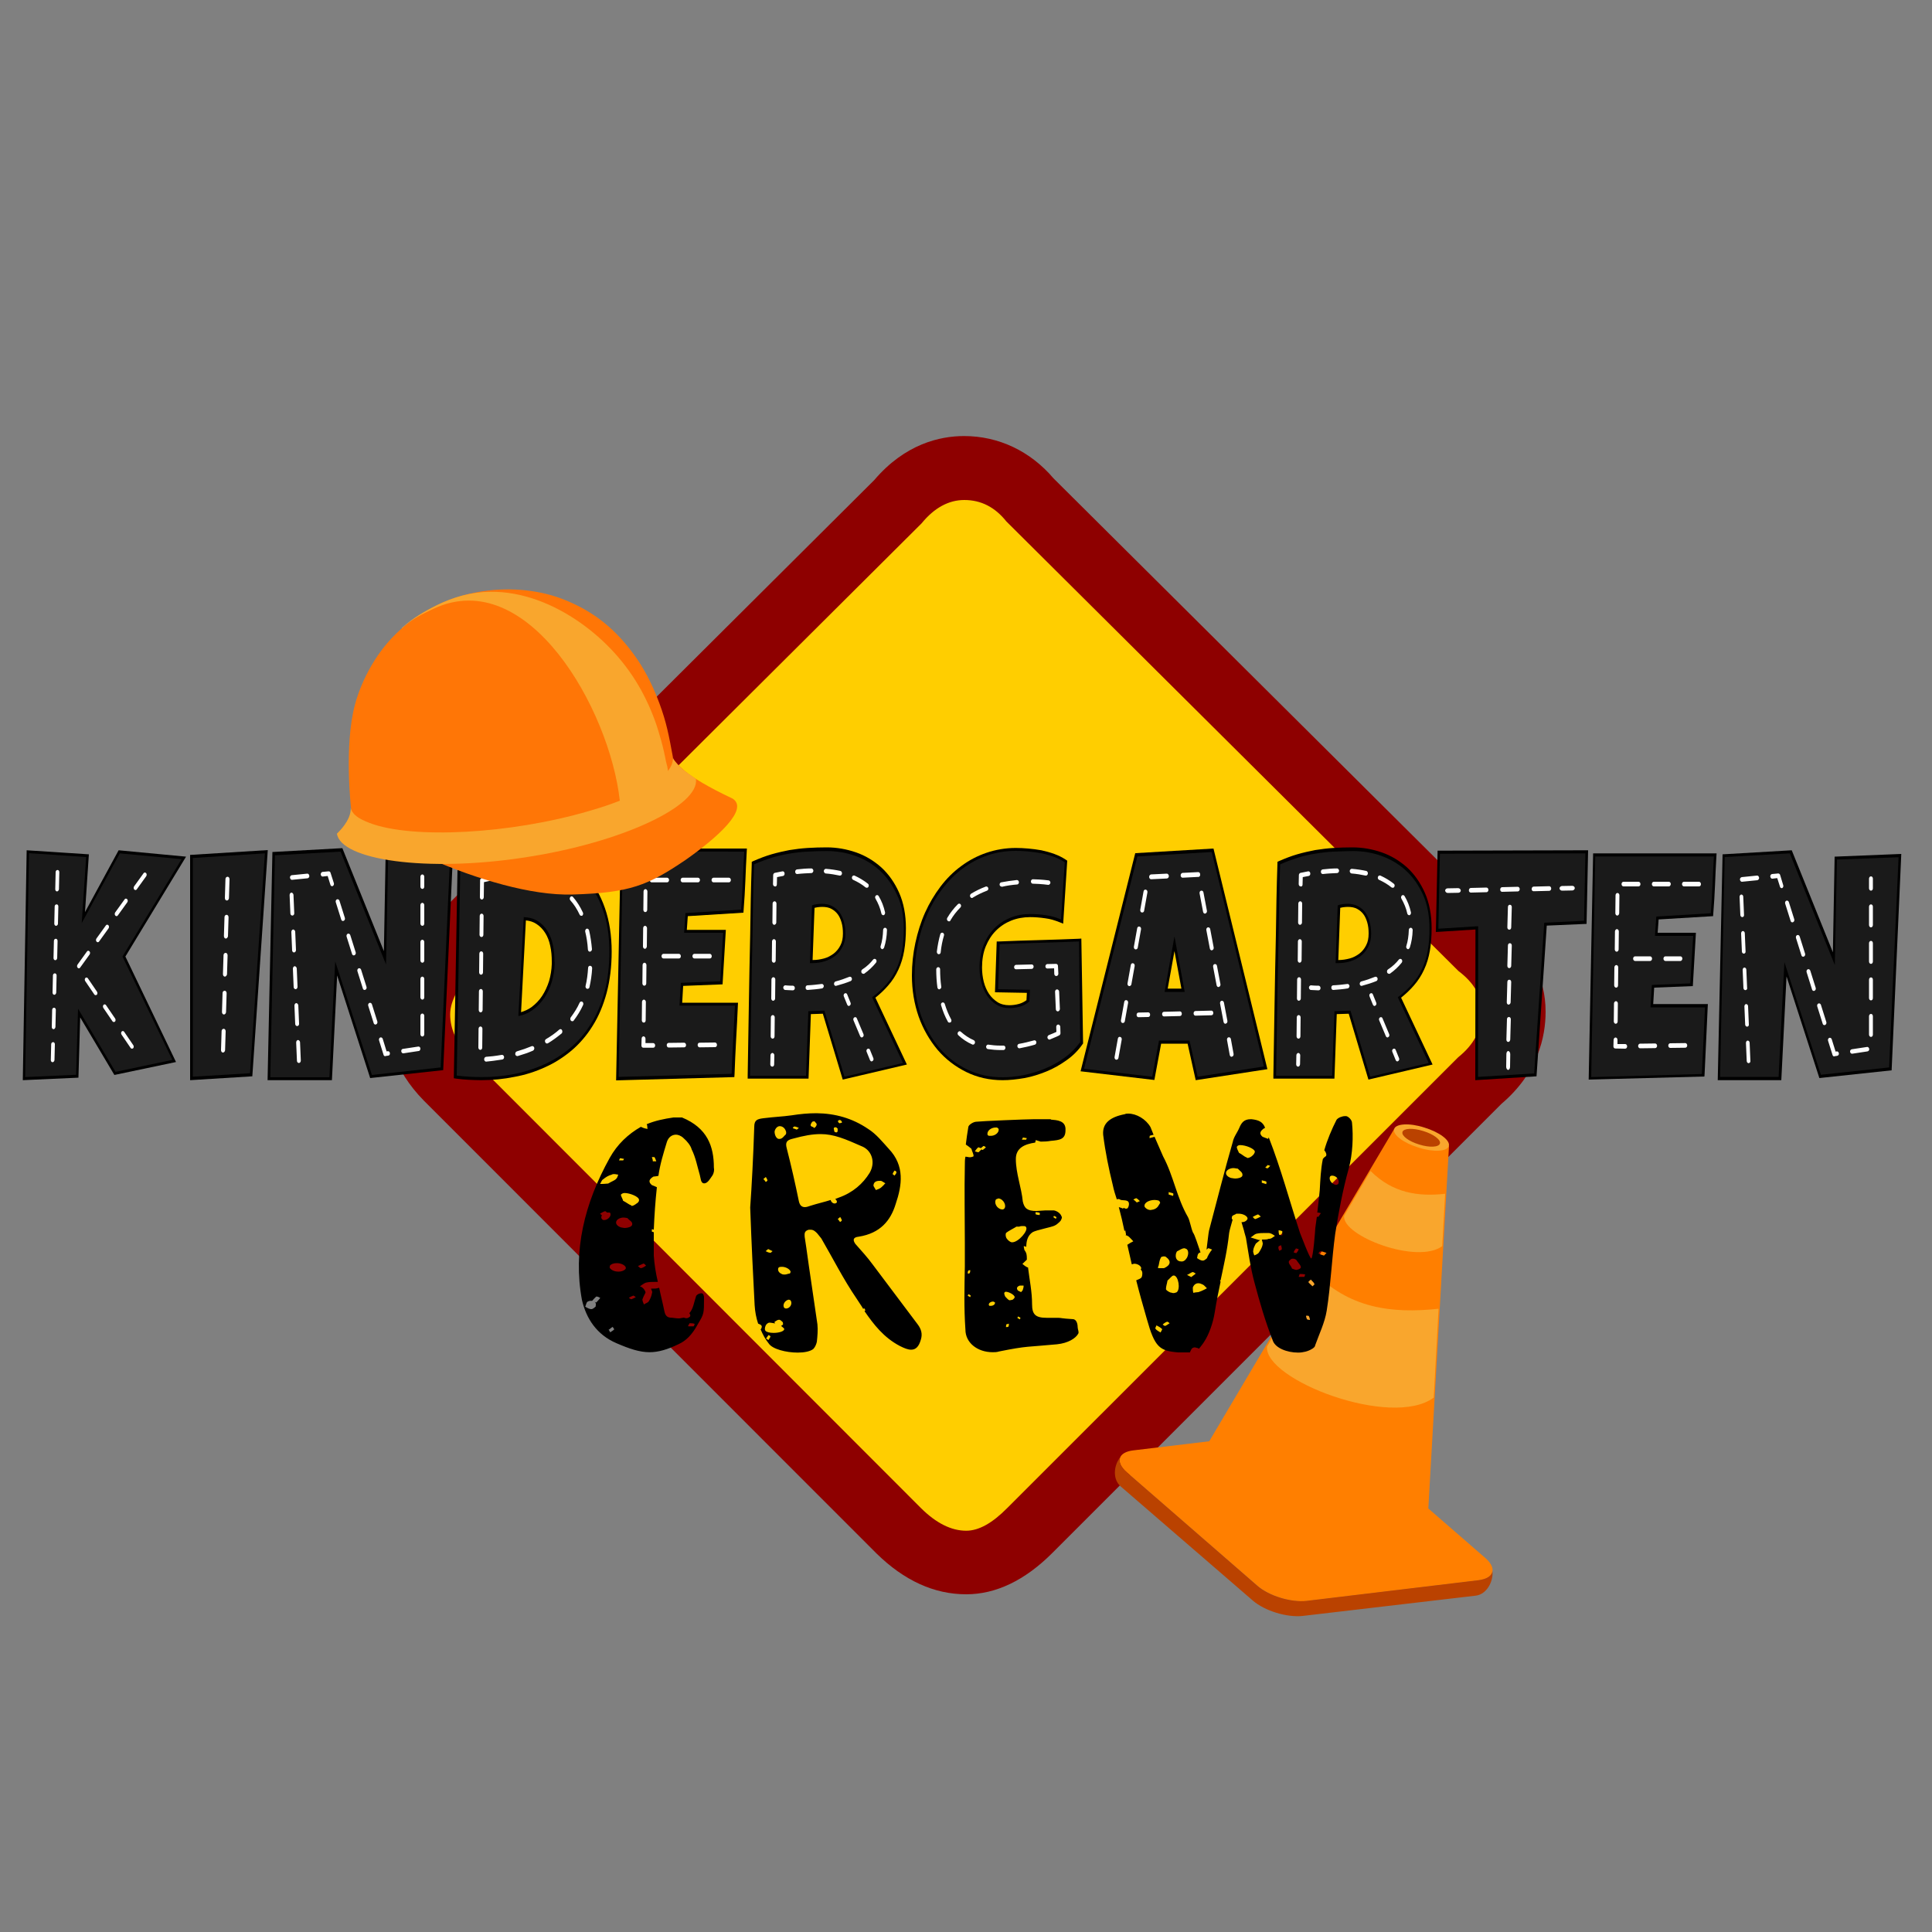
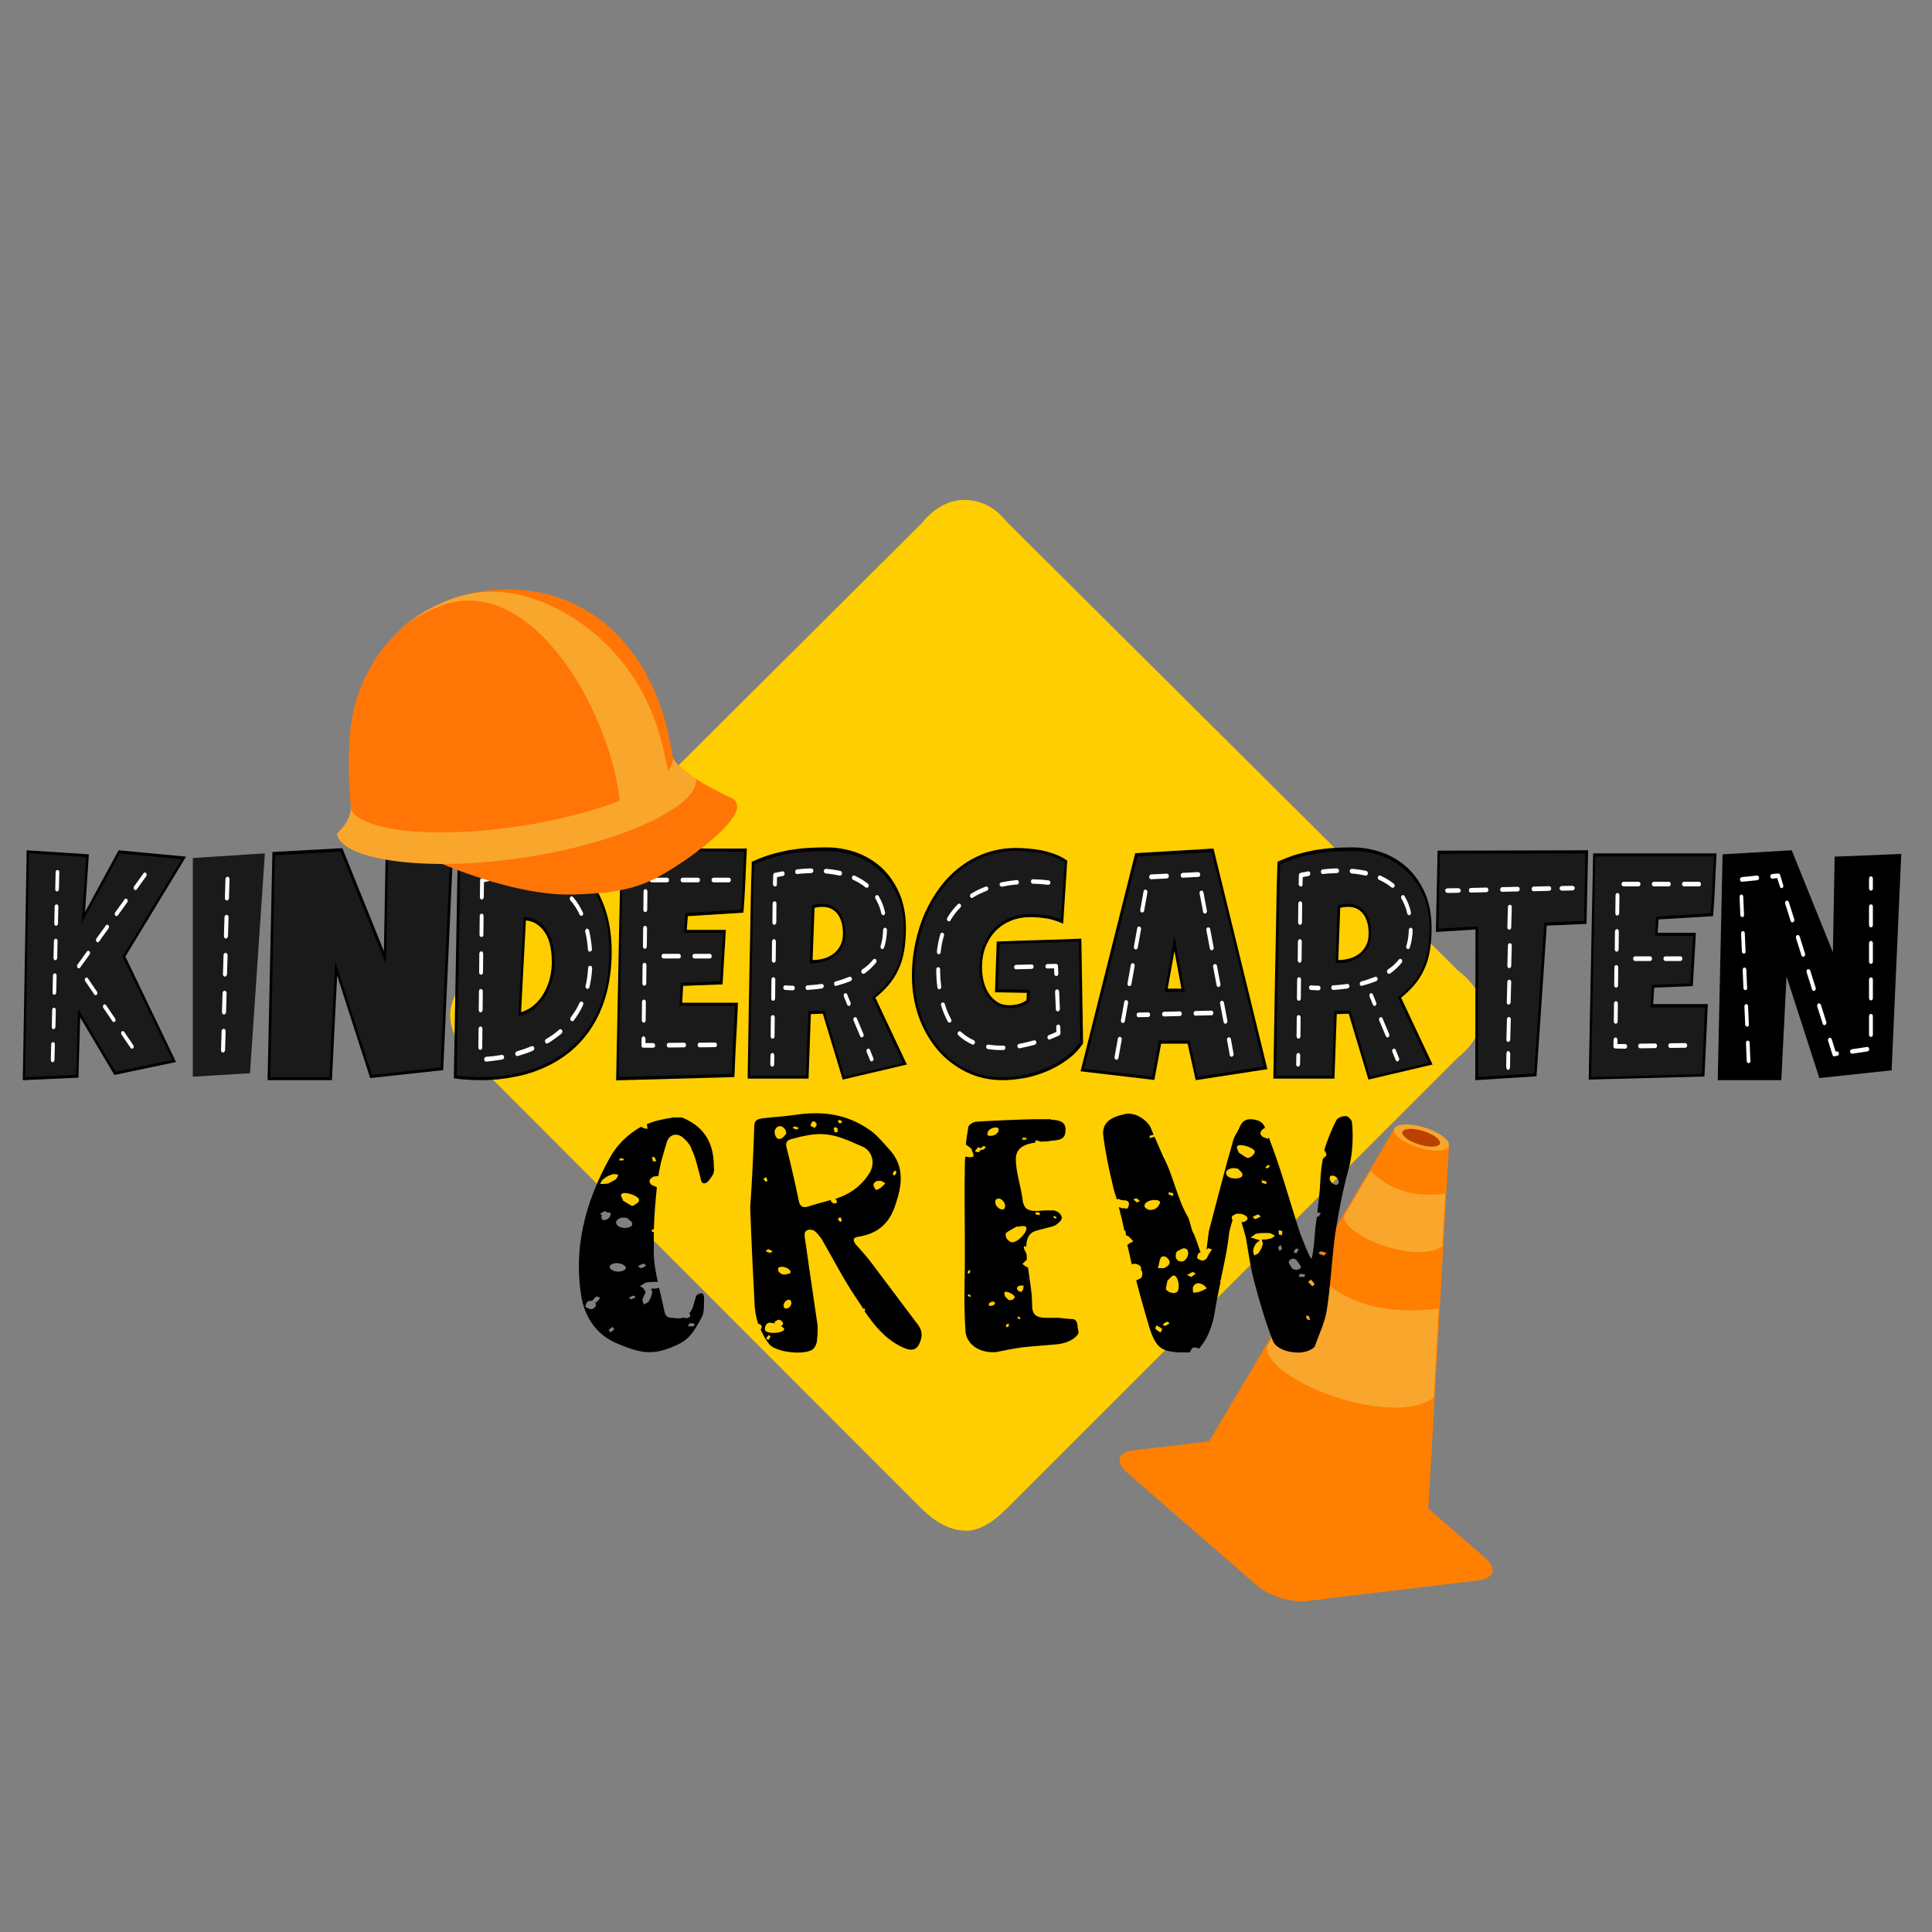
<svg xmlns="http://www.w3.org/2000/svg" version="1.1" id="Layer_1" x="0px" y="0px" width="1000px" height="1000px" viewBox="-39 -140 1000 1000" style="enable-background:new -39 -140 1000 1000;" xml:space="preserve">
  <rect x="-39" y="-140" width="1000" height="1000" fill="#808080" stroke="none" />
  <style type="text/css">
	.st0{fill:#8E0000;}
	.st1{fill:#FFCE00;}
	.st2{fill:#FF7F00;}
	.st3{fill:#BA4200;}
	.st4{fill:#F9A62D;}
	.st5{fill:#1A1A1A;}
	.st6{fill:#FFFFFF;}
	.st7{fill:#FF7606;}
</style>
  <g>
-     <path class="st0" d="M461.1,685.2c-16.6,0-32.1-7.1-46.4-21.1l-0.3-0.3l-233.9-234c-16.2-16.4-19.6-33.4-19.6-44.7   c0-16.7,8-32.7,24.4-49.4l0.2-0.2l228-227c16-18.8,34.1-22.8,46.5-22.8c17.9,0,34.3,7.8,46.3,21.9l231.4,230.1   c15,12.1,23.3,28.3,23.3,46c0,13-4,31.6-22.8,47.6L505.7,663.8C491.5,678,476.5,685.2,461.1,685.2z M211,385.5L459.6,636L709,385   l-249-249.3l-246,246.6C212.8,383.5,211.8,384.6,211,385.5z" />
    <path class="st1" d="M715.8,407.2L482.4,640.5c-7.8,7.9-14.8,11.8-21.3,11.8c-7.7,0-15.5-3.9-23.3-11.6L204,406.7   c-6.7-6.8-10-14.1-10-21.6c0-7.5,4.9-16,14.9-26.1l229.1-228.1c6.6-8.1,14.1-12.1,22.1-12.1c8.7,0,15.9,3.7,21.8,11.1l234,232.7   c8.1,6.1,12.1,13.1,12.1,21.3C728,393,723.9,400.7,715.8,407.2z" />
    <path class="st2" d="M729.9,666.5l-29.6-25.7L711,453.1l-28.4-8.7c0,0-75.5,127.4-95.7,161.6l-39.2,4.7c-8,0.9-9.6,6-3.5,11.4   l67.6,58.7c6.1,5.3,17.6,8.8,25.6,7.9l88.9-10.7C734.4,676.9,735.9,671.8,729.9,666.5z" />
-     <path class="st3" d="M733.5,673.2c-0.3,2.4-2.8,4.1-7.2,4.7l-89,10.7c-8,0.9-19.5-2.5-25.6-7.9L544.2,622c-3.2-2.8-4.3-5.6-3.4-7.7   c-3.4,4.3-4,11.4,0.3,15.1l68.3,59c6.2,5.4,17.7,8.9,25.9,8l89.6-10.5C730.4,685.2,734,678.8,733.5,673.2z" />
    <path id="path1336" class="st4" d="M640.1,517.4c18.8,20,41.5,22.6,65.5,20l-2.5,46c-21.8,16.2-87.8-9.2-86.3-26.4L640.1,517.4z" />
    <path id="path1317" class="st4" d="M710.9,453.2c-0.8,2.8-7.9,3.3-15.6,0.8c-7.9-2.4-13.5-6.7-12.7-9.5v-0.1   c0.8-2.8,7.9-3.3,15.6-0.8C706.1,446,711.8,450.3,710.9,453.2C710.9,453.1,710.9,453.2,710.9,453.2z" />
    <path id="path2247" class="st3" d="M706.3,451.9c-0.6,1.9-5.3,2.2-10.7,0.5c-5.4-1.6-9.2-4.5-8.7-6.4c0,0,0,0,0-0.1   c0.6-1.9,5.3-2.2,10.7-0.5C703,447,706.9,450,706.3,451.9C706.3,451.8,706.3,451.9,706.3,451.9z" />
    <path id="path2808" class="st4" d="M670.4,466.1c11.6,11.6,24.9,13.3,38.6,11.8l-1.5,27.1c-12.9,9.6-51.8-5.2-50.8-15.6   C656.6,489.5,670.4,466.1,670.4,466.1z" />
    <path d="M330.5,464.3c0.3,1.3,0,3-0.8,4.2c-1,1.3-2.3,4-4.2,4s-1.8-2.8-2.3-4.4c-1.3-4.4-2.1-9-4.2-13.2c-0.5-1.9-2.3-4.2-4.2-5.8   c-1.3-1.3-2.9-1.8-3.9-1.8c-2.1,0-3.9,1.3-4.7,3.7c-1.8,5.9-3.6,11.7-4.4,17.6c-1,0.3-2.1,0.3-2.6,0.4c-2.1,1.3-2.9,2.6-0.8,4.4   c0.8,0.3,1.8,0.7,2.6,1.1c-0.8,7.3-1.3,14.6-1.6,22l-1-0.3c0,0.4,0,0.8,0,1.3l1,0.3c0,4,0,8.1,0,12.1c0.3,4.4,1,9,2.1,13.6H300   c-1.6,0-3.1,0-4.7,0.4c-1,0.3-2.1,1.3-3.1,1.9c1.8,0.4,3.1,2.8,2.9,3.3c-0.8,1.5-1.3,2.6-1.6,3.5c0,0.8,0.5,1.8,0.8,2.6   c0.8-0.7,2.1-0.8,2.6-1.8c0.8-1.3,1.3-2.6,1.6-4.2c0.3-0.7-0.3-1.3-0.5-2.2c1.8,0,2.9,0,3.9-0.4h0.3c0.8,4,1.8,7.7,2.6,11.7   c0.3,1.5,0.8,3.5,3.1,3.7c1.3,0,2.9,0.4,4.4,0.4c0.8,0,1.6-0.3,2.6-0.4c0.3,0,0.8,0.3,1.3,0.3c0.3,0,0.8,0,1.3-0.4   c1-0.4,1-1.3,0.3-2.2c2.1-2.4,2.3-5.3,3.4-8.5c0-0.7,1.3-1.8,2.9-1.8c1,0,1.3,1.3,1.3,2.2c0,8.4,0,8.4-3.1,13.6   c-3.1,5.8-6.3,8.8-10,10.5c-5.8,2.8-10.5,4.2-15.1,4.2c-5.2,0-10.5-1.8-17.2-4.7c-10.2-4.4-15.6-12.8-17.8-22.4   c-4.7-25.5,1.3-49.9,14.4-73.5c3.9-7,9.5-12.3,16.2-16.1c0.3,0.3,0.3,0.3,0.5,0.3c0.8,0.4,1.8,0.7,2.9,0.8c-0.3-0.8,0-1.8-0.5-2.4   c4.2-1.8,9-2.8,13.9-3.5h4.4C327.1,443.8,330.5,453.3,330.5,464.3z M266.5,533.3c-0.5,0-1,0.3-1.3,0.4c-0.8,0.4-0.8,1.8-1.3,2.6   c1,0.7,2.3,1.3,3.1,1.3c1,0,1.6-0.8,2.3-1.3c0-0.7,0.3-1.3,0-1.8c0-0.3-0.3-0.4-0.5-0.7l0.8,0.4c0.8-0.8,1.6-1.8,2.1-2.4   c-0.5-0.3-1.3-0.7-1.8-0.7h-0.3c-0.8,0.7-1.3,1.3-2.1,2.2L266.5,533.3z M275.8,472.6c1.8-1.1,3.1-1.5,3.9-2.2   c0.8-0.7,1-1.5,1.3-2.4c-0.5,0-1.3-0.3-2.1-0.3c-0.5,0-0.8,0-1.3,0.3c-1.6,0.4-3.1,1.3-4.4,2.4c-0.8,0.4-1,1.5-1.6,2.4   C273.4,472.9,274.9,472.6,275.8,472.6z M277,488.3c0-0.3-0.3-0.7-0.5-0.7h-0.8c-0.3,0-0.3,0-0.5,0c-0.3-0.3-0.8-0.7-1-0.7   c-1,0.3-1.8,0.8-2.6,1.3c0.3,0.3,0.8,0.8,1,0.8c-0.3,0.4-0.5,1.1-0.3,1.5c0,0.3,0.3,0.4,0.5,0.7c0.3,0.3,0.5,0.3,0.8,0.3   C275.3,491.6,277.3,489.8,277,488.3z M278.9,548.1c0-0.3-0.5-0.8-0.8-1.3c-0.8,0.4-1.3,1.1-2.1,1.5c0.5,0.4,0.5,0.8,0.8,1.3   C277.5,549.2,278.3,548.7,278.9,548.1z M288.1,494.2c0.8-1.8-1.6-2.6-2.3-3.7c0,0-1.3-0.3-2.1-0.3h-0.3c-3.9,0.4-5,3.7-1,5.1   c0.3,0,1.3,0.3,2.1,0.3C286,495.5,287.6,495.1,288.1,494.2z M283.5,460.6c0.3,0,0.3-0.7,0.5-0.8c-0.8,0-1.3-0.3-2.1-0.3l-0.5,1.1   c0.5,0,1,0,1.6,0H283.5z M284.7,516.9c0.3-0.3,0.3-0.8,0-1.3c-0.8-1.1-2.6-1.8-4.4-1.8c-1.6,0-2.9,0.4-3.6,1.3c0,0.4-0.3,1.1,0,1.3   c1,1.3,2.9,1.8,4.4,1.8C282.6,518.2,284,517.7,284.7,516.9z M290.4,483c0.8-0.4,1.6-1.3,1.3-2.2c-0.3-1.5-4.7-3.3-7.4-3.3   c-0.8,0-1.3,0.3-1.8,0.7c-0.5,0.4,0.8,2.2,1,3.3c1.6,0.8,2.9,1.9,4.2,2.4l0.3,0.3C288.9,484.1,289.9,483.4,290.4,483z M290.1,531.4   c-0.5-0.3-1-0.8-1.3-0.8c-0.8,0.3-1.6,0.7-2.3,1.1c0.3,0.3,0.8,0.7,1.3,0.8C288.6,532.2,289.4,531.8,290.1,531.4z M295.4,515.1   c-0.3-0.4-1-1.1-1.3-1.1c-1,0.4-1.8,0.8-2.9,1.3c0.5,0.4,1,1.1,1.6,1.1C293.8,516.2,294.6,515.6,295.4,515.1z M298.4,458.9   c0.3,0.8,0.5,1.5,0.5,2.2h1.8c-0.3-0.7-0.5-1.5-0.8-1.9c0-0.3-0.3-0.3-0.5-0.3h-0.5h-0.3H298.4z M317.4,546.5c0.3,0,0.5,0,0.8,0   h0.5c0.5,0,1,0,1.3,0c0.3-0.3,0.5-0.8,0.5-1.3c-0.8-0.3-1.8-0.3-2.6-0.3l-0.8,1.5L317.4,546.5L317.4,546.5z M410.3,444.3   c4.2,2.6,7.6,6.9,10.7,10.3c8.4,8.8,6.9,18.9,3.6,28.6c-2.6,8.5-7.9,15.1-19.1,16.9c-3.1,0.3-3.1,1.8-1.8,3.7c3.1,3.5,6.3,7,9,10.7   l23.3,31c1.8,2.4,2.6,4.9,1.6,8c-1,3.5-2.6,5.1-5,5.1c-1.6,0-3.4-0.7-5.8-1.9c-8.4-4.4-13.6-11.2-18.3-18c0-0.3,0.3-0.3,0.3-0.3   c0.3-0.3-0.3-0.8-0.5-1.3l-0.5,0.4c-1-1.8-2.3-3.5-3.4-5.3c-6.9-10.1-12.3-20.9-18.3-31.2l-2.1-2.6c-0.8-0.8-1.8-1.9-3.4-1.9h-1   c-2.6,0.7-2.1,2.4-2.1,3.7l0.8,5.3c1.8,13.2,3.9,26.6,5.8,40c0.3,3,0,6.2-0.3,9c-0.3,1.3-0.8,2.6-1.8,3.7c-1.6,1.3-4.7,1.9-8.1,1.9   c-6,0-13.1-1.8-15-4.7c-1.8-2.2-3.1-4.7-4.2-7.3c0,0,0.3-0.3,0.3-0.4c1-1.9-0.8-2.2-1.6-2.6c-1-3-1.6-6.2-1.8-9.5   c-0.8-15.4-1.6-31-2.3-50.6c0.8-11.2,1.6-26.4,2.1-41.8c0-3.5,1.6-4,4.7-4.4c6.5-0.8,9.5-0.8,14.6-1.5c4.4-0.7,8.6-1.1,12.9-1.1   C393.3,436.3,402.2,438.8,410.3,444.3z M357.4,471.8c0.3-0.3,1-0.7,0.8-0.8c0-0.7-0.5-1.1-0.8-1.8l-1.3,1.1   C356.7,470.7,356.9,471.3,357.4,471.8L357.4,471.8z M359.3,544.6c-0.8,0-1.8,0.8-2.1,1.8c-0.3,0.7-0.5,1.8,0,2.4   c0.5,0.7,2.3,1.1,4.2,1.1c2.6,0,5.2-0.7,5.5-1.8c0.3-0.4-0.8-1.1-1.6-1.8c0.3-0.3,0.8-0.4,1-0.8c0-0.3,0-1.1-0.3-1.3   c-0.5-0.4-1-1.1-1.8-1.1s-1.6,0.7-2.3,1.1c0,0.3,0,0.4,0.3,0.8C361.1,544.9,360.3,544.6,359.3,544.6z M360.9,507.6l-2.3-1.1   c-0.5,0.4-1,0.8-1.3,1.1c0.8,0.4,1.6,0.8,2.3,0.8h0.3C360.1,508.5,360.3,507.9,360.9,507.6z M359.8,551.8c0-0.3-0.8-0.7-1-0.8   l-1.3,1.8c0.5,0.3,1,0.7,1.3,0.8C359,553,359.5,552.6,359.8,551.8z M369.7,519.2c0.3,0,0.5-0.7,0.5-1.1c-0.5-1.3-2.6-2.4-4.4-2.4   c-0.8,0-1.3,0-1.8,0.4c-0.5,0.7-0.5,2.4,1.6,3.3c0.5,0.3,1,0.3,1.6,0.3C368.1,519.7,369,519.2,369.7,519.2z M367.7,447.2   c0.3-0.3,0.3-1.5,0-1.9c-0.5-1.5-1.8-2.4-3.1-2.4c-1,0-2.1,0.8-2.6,2.4c-0.3,0.8,0.3,4,2.1,4.2h0.5   C366.1,449.4,366.9,447.8,367.7,447.2z M370.2,533.1c-0.3-0.3-0.8-0.4-1-0.4c-1.8,0.3-3.4,2.6-2.3,4.2c0.3,0.3,0.8,0.4,1,0.4   C370.1,537.2,371.3,534.6,370.2,533.1z M380.5,484.1c3.4-1.1,7-1.9,10.5-3c0,0.8,1,1.8,1.8,1.8h0.5c0.3,0,0.5-0.4,0.8-0.4   c0.3-0.8-0.3-1.5-0.8-1.9l1.8-0.7c7.4-2.6,12.6-7.3,16-12.8c3.1-5.3,1.3-11.2-3.4-13.5c-9.5-4.2-15.1-6.6-22-6.6   c-4.2,0-8.6,0.8-14.4,2.4c-3.1,0.7-3.9,1.9-3.1,4.9c2.3,9,4.4,18.2,6.3,27.5c0.5,2.2,1.6,3,3.1,3   C378.4,484.8,379.4,484.5,380.5,484.1z M374.5,443.8c-0.8-0.3-1.6-0.7-2.1-0.7h-0.3c-0.3,0-0.5,0.4-0.8,0.8   c0.5,0.3,1.3,0.4,2.1,0.8C373.7,444.4,374,444.3,374.5,443.8z M383.6,442.5c0.5-1.1-0.8-1.5-1-2.2c-0.8,0.4-1-0.3-1.8,1.3   c-0.8,1.6,0.8,1.5,1.3,1.9c0,0.3,0,0.3,0.3,0.3C382.6,443.8,383.3,443.3,383.6,442.5z M394.1,446.1c0.8-0.4,0.3-1.3,0.5-1.9   c-0.5-0.3-0.5-0.7-1-0.7h-0.5c-1,0.3-0.3,1.3-0.3,1.9c0,0.3,0.3,0.7,1,0.7H394.1z M396.1,441.2h0.3h0.3c0-0.4,0.3-0.4-0.3-1.1   c-0.3-0.3-0.5-0.4-0.8-0.4s-0.5,0.3-0.8,0.3c0,0-0.3,0.4,0.3,1.1c0.3,0.3,0.5,0.3,0.8,0.3L396.1,441.2L396.1,441.2z M395.9,492.5   c0.3-0.3,1-0.7,0.8-0.8c0-0.7-0.5-1.1-0.8-1.8l-1.3,1.1C395.2,491.4,395.3,492.1,395.9,492.5L395.9,492.5z M416.4,475.1   c0.8-0.4,1.3-1.1,2.1-1.8c0.3-0.4,0.5-0.7,0.8-0.8c-0.8-0.4-1.6-1.1-2.3-1.3h-0.8c-1.8,0-3.1,0.7-3.1,2.6c0.5,0.8,0.8,1.5,1.3,2.2   C414.8,475.7,415.6,475.6,416.4,475.1z M424,468.5c0.5-0.7,1-1.1,1-1.8c0-0.3-0.5-0.7-1-0.8c-0.3,0.4-0.8,1.1-1,1.8   C423.4,467.9,423.7,468.3,424,468.5L424,468.5z M504.9,439.5c3.1,0.3,7.9,0.4,7.6,5.5c0,4.7-2.9,5.1-7.6,5.5   c-1.6,0.3-3.4,0.4-5.2,0.4c-0.8-0.3-1.6-0.4-2.6-0.8c0,0.4-0.3,1.1-0.3,1.3c-5.5,0.8-10,2.8-10,8.5c0,7.4,2.9,14.7,3.6,22   c0.8,3.5,2.3,4.9,7,4.9l4.7-0.3c0.3,0,1,0,4.4,0c1.6,0.3,3.4,1.5,3.9,3c0.3,0.4,0.3,0.8,0,1.5c-0.3,0.8-0.3,0.7-1,1.5   c-1,0.8-1.3,1.3-2.6,1.9c-1.6,0.8-9.1,2.2-11.2,3.3c-2.9,1.8-3.4,5.1-3.4,7.7c-0.3-0.3-0.8-0.3-1.3-0.4c0,0.8,0.3,1.5,0.3,1.9   c0.5,0.7,0.8,1.3,1,1.8c0.3,1.1,0.3,2.2,0.3,3.3c-0.8,0.8-1.6,1.5-2.3,2.2c0.8,0.7,1.6,1.3,2.6,1.8h0.3c0.8,6.6,2.1,12.6,2.1,19.1   c0,5.3,1.8,7,7.6,7h5.8c1.8,0,1.3,0.3,7.9,0.7c2.1,0.3,2.3,3.3,2.3,4.2c0,1.1,0.8,2.4,0.3,3.3c-1.3,2.4-5.2,4.9-11,5.5   c-15.6,1.5-15,0.7-29.9,3.7c-1.3,0.4-2.3,0.4-3.4,0.4c-7.9,0-14.1-4.9-14.1-11.7c-0.8-11.4-0.5-21.6-0.3-32.7v-11.9   c0-13.6-0.3-27.1,0-40.7c0-1.3,0-2.8,0.3-4.2c0.8,0,1.6,0.3,2.3,0.3c0.8,0,1.3-0.3,1.8-0.4c0.5-0.7-0.8-2.8-1-4   c-1-0.8-1.8-1.5-2.9-2.2c0.3-2.8,0.8-5.9,1.3-9c0-1.1,2.6-2.8,4.2-2.8c2.3-0.3,25.6-1.3,29.9-1.3h0.5c5,0,3.6,0,4.4,0h3.7   L504.9,439.5L504.9,439.5z M462.2,517.7c-0.3,0.4-0.3,0.8-0.3,1.5c0.3,0,1,0,1-0.3c0.3-0.4,0.3-1.1,0.3-1.5   C463,517.5,462.2,517.5,462.2,517.7z M463.5,530.7c-0.3-0.4-0.8-0.7-1.3-0.8l-0.3,0.8c0.5,0.3,0.8,0.4,1.3,0.7   C463.2,531.1,463.5,530.7,463.5,530.7z M467.4,453.8c-0.8,0.7-1.3,1.3-1.8,2.2c0.5,0,1.3,0.4,1.6,0.4h0.3c0.5-0.4,1-1.1,1.6-1.5   l0.3,0.3h0.3l1.6-1.3c-0.3-0.3-0.8-0.7-1-0.7h-0.3c-0.5,0.3-0.8,0.7-1.3,1.1C468.2,454,467.7,454,467.4,453.8z M477.9,444.4   c0-0.3-0.5-0.4-0.8-0.8h-0.8c-2.1,0-4.4,1.5-4.2,3.5c0,0.3,0.3,0.7,0.8,0.8h0.8C475.9,448,478.2,446.3,477.9,444.4z M476,534.4   c0-0.3,0-0.4-0.3-0.4c-0.3-0.3-0.5-0.3-0.8-0.3c-1,0-2.1,0.7-2.1,1.5c0,0.3,0,0.4,0.3,0.7h0.5C474.8,536,476,535.3,476,534.4z    M480.8,485.6c1.3-1.5-0.3-4.9-2.9-5.3c-0.5,0-0.8,0.4-1.3,0.4c-1.3,1.8,0.3,4.9,2.9,5.3h0.3C480,486.1,480.5,485.9,480.8,485.6z    M485.2,532.7c0.3-0.3,1-0.8,1-1.3c0-1.1-2.9-2.8-4.7-2.8c-0.3,0-0.3,0.3-0.5,0.3c-0.5,0.4,0,1.5,0.3,2.2c0.8,0.8,1.3,1.5,2.1,1.9   h0.3C484.2,532.9,484.7,532.9,485.2,532.7z M486.8,495.1c-1.8,1.1-3.6,1.9-5,3c-0.5,0.7-0.3,2.2,0.3,3c0.5,0.7,1.6,1.8,2.6,1.9h0.3   c3.1,0,8.6-6.2,7-8c-0.3-0.4-0.8-0.4-1.6-0.4c-0.5,0-1.3,0-1.8,0.3H487L486.8,495.1L486.8,495.1z M482,545.4   c-0.3,0.4-0.3,1.1-0.3,1.5c0.5,0,1,0,1.3-0.3c0.3-0.4,0-1.1,0.3-1.5C482.9,545.3,482.4,545.3,482,545.4z M489.2,542.1   c-0.3-0.3-0.8-0.4-1.3-0.7l-0.3,0.8c0.5,0.3,0.8,0.4,1.3,0.7L489.2,542.1z M492,449.9c0.3,0,0.3-0.7,0.5-0.8   c-0.5,0-1.3-0.3-2.1-0.3c0,0.4-0.3,0.7-0.5,1.1h1.8H492z M490.3,527.9c0.3-0.7,0.3-1.1,0.5-1.8v-0.7c-0.3,0-0.3,0-0.5,0h-0.6   c-0.3,0-0.5,0-0.8,0c-1.3,0.4-2.1,1.3-1,2.6l1.6,0.8L490.3,527.9z M499.1,487.8c-0.5-0.3-1.3-0.3-2.1-0.4v1.1   c0.8,0.3,1.6,0.4,2.1,0.4C499.1,488.7,499.4,488,499.1,487.8z M507.8,490c-0.3-0.3-0.8-0.4-1.3-0.7c0,0.3-0.3,0.7-0.3,0.7   c0.5,0.4,1,0.7,1.3,0.8C507.8,490.5,507.8,490.2,507.8,490z M659.1,464.8c-3.1,11.2-5.2,22.4-7,33.8c-1.8,13.2-2.3,26.6-4.4,39.8   c-1,6.2-3.9,12.1-6,18c0,0.7-1,1.5-1.8,1.9c-1.8,1.1-4.4,1.8-7,1.8c-5.8,0-11.8-2.4-13.1-6.2c-3.9-9.9-6.9-20.3-9.5-30.1   c-2.1-7.7-3.1-15.4-4.4-23.1c-0.3-1.3-0.8-2.6-1-3.7l-1.3-4.4c1.3,0,2.3-0.4,2.9-1.3c0.3-0.3,0.3-0.8,0-1.3   c-0.8-1.1-2.6-1.8-4.4-1.8h-0.5h-0.3c-0.3,0-0.5,0-0.8,0.3c-0.8,0.3-1.6,0.7-1.8,1.1c0,0.4-0.3,1.1,0,1.3c0,0.3,0.3,0.4,0.3,0.4   c-0.5,1.9-1.6,5.3-1.8,6.9c-1,9.2-2.6,15.8-4.4,24.4l-0.3,0.3c0,0.3,0,0.3,0.3,0.4c-1,4.7-2.1,9.9-3.1,16.2   c-0.8,5.1-2.9,11.2-5.5,15.1c-0.8,1.3-1.8,2.4-2.6,3.5l-0.8-0.4c-0.5,0-1-0.3-1.3-0.3c-1.8,0-2.1,1.5-2.6,2.6h-0.3   c-0.3,0-4.4,0-5.8,0c-9.6-0.8-12.1-2.6-16.2-17.3c-2.1-7.3-3.9-13.6-5.5-20c0.8-0.4,1.8-0.7,2.3-1.1c0.8-0.4,1-2.2,0.8-3.3   c-0.3-0.4-0.3-0.8-0.8-1.3c0.3-0.3,0.3-0.4,0.3-0.7c-0.3-1.3-2.1-2.2-3.6-2.2c-0.5,0-0.8,0.3-1.3,0.3l-2.3-10.1   c1-0.7,2.1-1.3,3.1-1.8c-0.8-0.8-1.6-1.8-2.3-2.4c-0.5-0.3-1-0.7-1.8-0.8c0,0,0.3,0,0.3-0.3c0-0.7-0.3-1.3-0.3-2.2   c-0.3,0.3-0.3,0.3-0.5,0.3c-0.8-4-1.8-8.1-2.9-12.3c0.8,0.3,1.6,0.4,2.1,0.8c0-0.3,0.3-0.3,0.5-0.3s0.5,0,0.8,0.3h0.5   c0.5,0,1-0.3,1.3-1.8c0.5-3.3-2.9-2.2-4.4-2.8c-0.3-0.3-0.8-0.4-1.3-0.4c-0.3,0-0.5,0.3-0.5,0.3c-0.8-2.4-1.6-4.9-2.1-7.4   c-2.1-8.5-3.9-17.3-5-26.1c-0.5-5.9,3.4-9.2,11.2-10.7c0.5-0.3,1.3-0.3,1.8-0.3c4.2,0,9.1,2.8,11.5,7l1.6,4c-0.5,0-1.3,0.3-1.8,0.4   c-0.3,0-0.3,0.8-0.3,1.3l2.6-0.7c0,0,2.9,6.6,4.4,10.1c5.5,10.3,7,21.3,12.9,31.5c1,1.9,1.6,5.8,2.6,8c0.8,0.8,2.6,6.6,3.9,10.3   c-0.3,0-0.5,0-0.8,0.3c-0.8,0.4-0.8,1.8-1,2.6c1,0.7,2.1,1.3,2.9,1.3c1,0,1.6-0.8,2.3-1.3c0-0.7,1.8-3.7,2.6-4.4   c-0.8-0.3-1.6-0.7-1.8-0.7h-0.3c-0.3,0.3-0.5,0.4-0.8,0.7c0.5-3.7,1-8.8,1.3-9.9c3.9-14.6,8.1-31.5,12.3-45.9   c0.5-2.6,2.3-4.7,3.4-7.3c1-2.4,2.3-4.4,5.8-4.4h0.5c3.6,0.4,5.8,1.3,7,4.4c-0.3,0.3-0.3,0.3-0.5,0.3c-1.8,1.3-2.9,2.6-0.8,4.4   l2.9,1.1c0-0.3,0.3-0.7,0.3-0.8c6.3,16.1,10.7,32.7,16.2,49.5c0.3,0.7,5,13.2,5.8,13.2c1-0.3,2.1-15,2.1-15.8l0.8-5.8   c0.3,0,0.5,0,0.8,0l1.3-1.9c-0.5,0-1-0.3-1.6-0.3c-0.3,0-0.3,0.3-0.3,0.3c0.5-3.7,0.8-7.4,1.3-11.9c0.3-5.3,0.5-10.7,1.6-16.1   c0.5-0.7,1-1.1,1.6-1.5c0.5-0.7,0-1.9-0.5-2.6l-0.3-0.3c0-0.3,0-0.3,0-0.3c1.3-4.7,3.9-11,6.3-15.6c0.8-1.1,2.9-1.9,4.4-1.9h0.5   c1,0,3.1,1.9,3.1,3.5C661.5,448,661.2,457.2,659.1,464.8z M551,481.7c-0.5-0.4-1-1.1-1.8-1.5c-0.5,0-1,0.4-1.6,0.7   c0.8,0.4,1.3,1.1,1.8,1.5L551,481.7z M557.8,486.1c2.6-0.7,2.9-2.4,3.6-3.3c0.3-0.3-0.3-1.1-0.5-1.3c-0.8-0.3-1.6-0.4-2.3-0.4   c-2.6,0-5.5,1.3-5.2,3.3c0,0.4,1.3,1.9,3.1,1.9C557,486.3,557.2,486.1,557.8,486.1z M562.5,547.9c-0.8-0.8-1.8-1.3-2.9-1.9   c-0.3,0.7-0.8,1.5-0.5,1.8c0.5,0.7,1.6,1.3,2.6,1.9C562,549,562.7,548.1,562.5,547.9z M562,510.7c-0.8,1.3-1,2.8-1.3,4.4   c-0.3,0.4-0.3,0.8-0.3,1.3h3.1c3.4-1.5,3.9-3.7,1-5.8c-0.3-0.3-0.8-0.3-1.3-0.3C562.7,510.5,562,510.5,562,510.7z M568.7,520.2   h-0.3c-0.8,0-2.1,1.8-3.1,2.6c-0.3,1.8-0.8,3-0.8,4.4c0,0.7,1.6,1.5,2.3,1.8c0.5,0,1,0.3,1.6,0.3c0.5,0,1.3-0.3,1.6-0.4   C572.1,527.4,571,520.6,568.7,520.2z M566.4,544.9c-0.3-0.3-1-0.8-1.3-0.8c-1,0.4-1.6,0.8-2.3,1.5c0.3,0.3,1,0.7,1.3,0.7   C565.1,545.9,565.7,545.3,566.4,544.9z M568.2,477.7c-0.5-0.3-1.6-0.4-2.3-0.7v1.3c0.8,0.3,1.6,0.4,2.3,0.7   C568.2,478.6,568.5,477.9,568.2,477.7z M575,511.5c0.8-0.8,1.8-4,0-5.1c-0.3,0-0.5-0.3-1-0.3c-1.3,0-2.6,1.1-3.6,1.5   c-0.3,0-0.8,1.3-0.8,1.8c-0.3,2.2,1,3.5,2.6,3.5C573.2,513.1,574.3,512.6,575,511.5z M577.6,521c0.8-0.7,1.6-1.1,2.3-1.8   c-0.5-0.4-1.3-0.8-1.6-0.8c-1,0.3-1.8,1.1-2.9,1.5L577.6,521z M585.7,526.8c-0.8-0.7-1.3-1.5-2.1-1.9c-0.8-0.4-1.6-0.7-2.3-0.7   c-1.3,0-2.3,0.7-2.9,2.2c0,1.1,0,1.9,0.3,2.8c0.8-0.3,1.8-0.3,2.6-0.4c1-0.3,2.1-0.8,3.1-1.3L585.7,526.8z M601.7,464.9   c-0.3,0-1.6-0.3-2.3-0.3h-0.3c-3.9,0.4-5,3.7-1,5.1c0.5,0,1.3,0.3,2.3,0.3c1.3,0,3.1-0.4,3.6-1.3   C604.6,466.9,602.6,466,601.7,464.9z M609.2,458.2c0.5-0.4,1.3-1.3,1.3-2.2c-0.3-1.5-4.7-3.3-7.6-3.3c-0.8,0-1.3,0.3-1.6,0.7   c-0.5,0.4,0.5,2.2,1,3.3c1.6,0.8,2.6,1.9,3.9,2.4c0.3,0,0.3,0.3,0.5,0.3C607.7,459.3,608.7,458.7,609.2,458.2z M610.7,491   c1-0.3,1.8-0.8,2.9-1.3c-0.5-0.3-1-1.1-1.6-1.1c-1,0.4-1.8,0.8-2.6,1.3C609.6,490.2,610.4,491,610.7,491z M620.9,499.7   c-1-0.7-2.1-1.5-3.4-1.5h-1.6c-1.6,0-3.1,0-4.7,0.4c-1,0.3-1.8,1.3-2.9,1.9l4.2,1.3c0.3,0,0.5,0,0.8,0l-2.3,1.9   c-0.8,1.5-1.3,2.6-1.3,3.5c-0.3,0.8,0.3,1.8,0.5,2.6c1-0.4,2.1-0.8,2.6-1.8c0.8-1.3,1.6-2.6,1.8-4.2c0-0.7-0.3-1.3-0.5-2.2   c1.6,0,2.9,0,3.6-0.4C619,501.3,619.8,500.4,620.9,499.7z M614.1,472.2c0.8,0.3,1.6,0.4,2.3,0.7c0-0.4,0.3-1.1,0-1.3   c-0.5-0.4-1.6-0.4-2.3-0.7V472.2z M615.9,464.3c0.5,0.3,0.8,0.4,1,0.4h0.3c0.5-0.4,0.8-0.8,1.3-1.3c-0.5,0-0.8-0.3-1.3-0.4   L615.9,464.3z M624.1,504.5c-0.5,0.3-1.3,0.4-1.3,0.7c-0.3,0.7,0,1.3,0.3,2.2c0.5-0.3,1.3-0.4,1.3-0.7   C624.6,506.1,624.2,505.2,624.1,504.5z M624.6,497.2c-0.8-0.3-1.3-0.4-1.8-0.4c0,0.7,0,1.5,0.3,2.2c0,0.3,1,0.3,1.6,0.4V497.2   L624.6,497.2z M633.7,516.7c1.8-0.8-0.8-3-1.6-4.4c-0.3-0.4-1-0.8-1.8-0.8c-0.5,0-1,0-1.6,0.7c-1.8,1.3,0.8,3,1,4.4   c1,0.3,1.6,0.7,2.3,0.7C632.7,517.1,633.2,517.1,633.7,516.7z M636.6,519.7c-1-0.3-1.8-0.3-2.9-0.3c-0.3,0.7-0.3,1.1-0.5,1.5h0.8   c0.3,0,0.5,0,0.8,0h1.3C636.3,520.8,636.3,520.2,636.6,519.7z M630.6,508.3c0.5,0,0.8,0.3,1.3,0.3c0,0,0.3,0,0.3-0.3   c0.5-0.4,0.8-1.1,1-1.8c-0.5,0-1-0.3-1.3-0.3c0,0-0.3,0-0.3,0.3C631.1,507,630.8,507.6,630.6,508.3z M639,543.2   c0-0.7-0.3-1.5-0.5-1.9c-0.3-0.3-0.3-0.3-0.5-0.3h-0.5c-0.3,0-0.3,0-0.5,0c0,0.7,0.3,1.3,0.5,1.9C637.9,543,638.4,543.2,639,543.2z    M641.3,524.5c-0.3-0.8-1.3-1.5-1.8-2.2c-0.5,0.4-1.3,1.1-1.3,1.3c0.5,0.8,1.6,1.5,2.1,2.2C640.8,525.4,641.6,524.8,641.3,524.5z    M647.6,508.5c-1-0.3-2.1-0.8-2.9-0.8h-0.3c-0.3,0-0.8,0.7-1,1.1c0.8,0.4,1.8,0.8,2.9,1.1L647.6,508.5z M650.5,468.5   c-0.5,0-1,0.3-1,0.4c-1,1.5,0.8,4.2,3.1,4.4c0.3,0,0.8-0.4,1-0.4C654.7,471.1,652.9,468.5,650.5,468.5z" />
    <path d="M659.1,384.7l-6.2,0.2l-1.2,33.4h-31.6l0-1.6c0.2-12.3,0.4-24.6,0.6-36.4c0.2-12,0.4-24.2,0.7-36.5   c0.1-6.1,0.2-12.2,0.3-18.3c0.1-6,0.3-12.2,0.5-18.4l0-1l0.8-0.4c3.2-1.4,6.3-2.6,9.4-3.5s6.2-1.6,9.3-2.2c3.1-0.5,6.3-0.9,9.5-1.1   c3.2-0.2,6.5-0.3,9.8-0.3c5.2,0,10.3,0.9,15.2,2.6c4.9,1.7,9.3,4.4,13.1,7.8c3.8,3.5,6.9,7.9,9.2,13.1c2.3,5.2,3.5,11.4,3.5,18.3   c0,4.3-0.3,8.2-0.9,11.7c-0.6,3.5-1.6,6.8-3,9.8c-1.4,3-3.1,5.7-5.3,8.2c-1.9,2.2-4.1,4.3-6.6,6.3l16.3,34.6l-33.2,7.8L659.1,384.7   z M654,356.9c1.8,0,3.7-0.3,5.6-0.8c1.9-0.5,3.5-1.4,5-2.5c1.4-1.1,2.6-2.5,3.5-4.3c0.9-1.7,1.3-3.7,1.3-6.1c0-2.1-0.2-4-0.7-5.7   c-0.5-1.7-1.1-3.1-2-4.3c-0.9-1.2-2-2.1-3.3-2.8c-1.3-0.7-2.9-1-4.8-1c-0.8,0-1.7,0.1-2.5,0.2c-0.5,0.1-0.9,0.2-1.4,0.3l-1,27   L654,356.9L654,356.9z" />
    <path class="st5" d="M700.9,340.7c0,4.2-0.3,8-0.9,11.4c-0.6,3.4-1.6,6.5-2.9,9.3c-1.3,2.8-3,5.5-5.1,7.9c-2.1,2.4-4.6,4.7-7.5,6.9   l16,34l-30.3,7.1L660,383.1l-8.3,0.3l-1.2,33.4h-29c0.2-12.2,0.4-24.4,0.6-36.4c0.2-12.1,0.4-24.2,0.7-36.4   c0.1-6.1,0.2-12.2,0.3-18.3c0.1-6.1,0.3-12.2,0.5-18.3c3.1-1.4,6.2-2.5,9.3-3.5s6.1-1.6,9.2-2.1c3.1-0.5,6.2-0.9,9.4-1   s6.4-0.3,9.7-0.3c5.1,0,10.1,0.8,14.8,2.5s9,4.2,12.7,7.6c3.7,3.4,6.6,7.6,8.9,12.6C699.8,328.1,700.9,334,700.9,340.7z    M670.7,343.3c0-2.3-0.3-4.3-0.8-6.2c-0.5-1.9-1.3-3.5-2.3-4.9c-1-1.4-2.3-2.4-3.8-3.2c-1.5-0.8-3.3-1.2-5.3-1.2   c-0.9,0-1.8,0.1-2.6,0.2c-0.9,0.1-1.7,0.3-2.5,0.6l-1.1,29.9h1.6c1.9,0,3.9-0.3,5.9-0.9c2-0.6,3.8-1.5,5.4-2.7   c1.6-1.2,2.9-2.8,3.9-4.7C670.2,348.2,670.7,345.9,670.7,343.3z" />
    <path class="st6" d="M632.9,412.1L632.9,412.1c-0.6,0-1-0.6-1-1.2l0.1-4.7c0-0.6,0.5-1.2,1-1.2c0.5,0,1,0.6,1,1.2l-0.1,4.7   C633.8,411.6,633.4,412.1,632.9,412.1z M634.1,396.4l0.1-9.8c0-0.6-0.4-1.2-1-1.2h0c-0.5,0-1,0.5-1,1.2l-0.1,9.8   c0,0.6,0.4,1.2,1,1.2h0C633.6,397.6,634.1,397.1,634.1,396.4z M634.3,376.8l0.1-9.8c0-0.6-0.4-1.2-1-1.2c-0.5,0-1,0.5-1,1.2   l-0.1,9.8c0,0.6,0.4,1.2,1,1.2h0C633.9,377.9,634.3,377.4,634.3,376.8z M634.7,357.1l0.1-9.8c0-0.6-0.4-1.2-1-1.2h0   c-0.5,0-1,0.5-1,1.2l-0.1,9.8c0,0.6,0.4,1.2,1,1.2h0C634.2,358.3,634.6,357.8,634.7,357.1z M634.9,337.5l0.1-9.8   c0-0.6-0.4-1.2-1-1.2c-0.5,0-1,0.5-1,1.2l-0.1,9.8c0,0.6,0.4,1.2,1,1.2h0C634.5,338.6,634.9,338.1,634.9,337.5z M635.2,317.8   l0.1-3.8c0.7-0.1,1.7-0.4,3.1-0.6c0.5-0.1,0.9-0.7,0.8-1.4s-0.6-1.1-1.1-1c-2.4,0.5-3.9,0.8-4,0.8c-0.4,0.1-0.8,0.6-0.8,1.1   l-0.1,4.7c0,0.6,0.4,1.2,1,1.2h0C634.8,319,635.2,318.5,635.2,317.8z M651.1,372.4c2.6-0.2,5.1-0.4,7.5-0.8   c0.5-0.1,0.9-0.7,0.9-1.3c-0.1-0.6-0.6-1.1-1.1-1c-2.4,0.3-4.9,0.6-7.4,0.7c-0.5,0-1,0.6-0.9,1.2   C650.1,371.9,650.5,372.4,651.1,372.4C651.1,372.4,651.1,372.4,651.1,372.4z M666.1,370.2c2.6-0.7,5.1-1.5,7.3-2.4   c0.5-0.2,0.8-0.9,0.6-1.5c-0.2-0.6-0.8-0.9-1.3-0.7c-2.2,0.9-4.5,1.7-7.1,2.4c-0.5,0.1-0.9,0.8-0.8,1.4c0.1,0.6,0.5,0.9,1,0.9   C666,370.2,666,370.2,666.1,370.2z M680.4,364c2.4-1.7,4.4-3.6,6.1-5.7c0.4-0.5,0.4-1.2,0-1.7c-0.4-0.4-1-0.4-1.4,0   c-1.5,1.9-3.4,3.7-5.7,5.2c-0.5,0.3-0.6,1.1-0.4,1.6c0.2,0.4,0.5,0.6,0.9,0.6C680.1,364.1,680.2,364.1,680.4,364z M690.7,350.5   c0.9-2.8,1.4-5.8,1.5-9.1c0-0.6-0.4-1.2-1-1.2h0c-0.5,0-1,0.5-1,1.2c-0.1,3-0.5,5.8-1.3,8.3c-0.2,0.6,0.1,1.3,0.6,1.5   c0.1,0.1,0.2,0.1,0.4,0.1C690.2,351.2,690.5,350.9,690.7,350.5z M690.6,333.7c0.5-0.2,0.8-0.8,0.7-1.5c-0.7-3.1-1.8-5.9-3.3-8.4   c-0.3-0.5-0.9-0.7-1.4-0.3c-0.4,0.4-0.6,1.1-0.2,1.7c1.3,2.3,2.4,4.8,3,7.6c0.1,0.5,0.5,0.9,1,0.9   C690.4,333.7,690.5,333.7,690.6,333.7z M682.7,319c0.3-0.5,0.2-1.3-0.3-1.6c-2-1.6-4.3-3-6.9-4.2c-0.5-0.2-1.1,0.1-1.3,0.7   c-0.2,0.6,0.1,1.3,0.6,1.5c2.4,1.1,4.6,2.4,6.4,3.9c0.2,0.1,0.4,0.2,0.6,0.2C682.2,319.5,682.5,319.4,682.7,319z M669,312.2   c0.1-0.6-0.3-1.3-0.8-1.4c-2.3-0.5-4.9-0.9-7.5-1.1c-0.5,0-1,0.4-1.1,1.1c0,0.6,0.4,1.2,0.9,1.3c2.6,0.2,5,0.6,7.3,1.1   c0.1,0,0.1,0,0.2,0C668.5,313.2,668.9,312.8,669,312.2z M645.7,312.4c2.5-0.3,5-0.4,7.4-0.5c0.5,0,1-0.6,1-1.2c0-0.6-0.5-1.2-1-1.2   c-2.4,0-5,0.2-7.5,0.5c-0.5,0.1-1,0.6-0.9,1.3C644.7,311.9,645.1,312.4,645.7,312.4C645.7,312.4,645.7,312.4,645.7,312.4z    M644.5,371.4c0-0.6-0.4-1.2-1-1.2c-2.4,0-3.9-0.2-3.9-0.2c-0.5,0-1,0.4-1.1,1.1c0,0.6,0.4,1.2,0.9,1.3c0.1,0,1.5,0.1,4,0.2h0   C644.1,372.6,644.5,372.1,644.5,371.4z M672.9,380.5c0.5-0.3,0.7-1,0.4-1.6l-1.7-4.2c-0.2-0.6-0.8-0.8-1.3-0.5   c-0.5,0.3-0.7,1-0.4,1.6l1.7,4.2c0.2,0.4,0.5,0.7,0.9,0.7C672.6,380.6,672.8,380.6,672.9,380.5z M679.6,396.8   c0.5-0.3,0.7-1,0.4-1.6l-3.4-8.1c-0.2-0.6-0.8-0.8-1.3-0.5c-0.5,0.3-0.7,1-0.4,1.6l3.4,8.1c0.2,0.4,0.5,0.7,0.9,0.7   C679.3,396.9,679.5,396.9,679.6,396.8z M684.7,409.2c0.5-0.3,0.7-1,0.4-1.6l-1.7-4.2c-0.2-0.6-0.8-0.8-1.3-0.5   c-0.5,0.3-0.7,1-0.4,1.6l1.7,4.2c0.2,0.4,0.5,0.7,0.9,0.7C684.4,409.3,684.6,409.3,684.7,409.2z" />
    <path d="M785.6,301.7h63.9l-0.1,1.6c-0.3,4.9-0.5,9.9-0.7,14.7c-0.2,4.9-0.5,9.8-0.9,14.8l-0.1,1.4l-28.2,1.7l-0.5,6.9h19.8   l-1.6,27.6l-20,0.8l-0.5,8.5H845l-0.1,1.6c-0.3,5.7-0.5,11.5-0.8,17.3c-0.3,5.7-0.5,11.5-0.8,17.2l-0.1,1.4l-59.9,1.6L785.6,301.7z   " />
    <path class="st5" d="M848.1,303.3c-0.3,5-0.5,9.9-0.7,14.7s-0.5,9.8-0.9,14.7l-28.2,1.7l-0.7,10h19.8l-1.5,24.6l-19.9,0.8   l-0.7,11.6h16.5h11.7c-0.3,5.8-0.5,11.6-0.8,17.3c-0.3,5.7-0.5,11.5-0.8,17.2l-57.3,1.6l2.1-114.2L848.1,303.3L848.1,303.3z" />
    <path class="st6" d="M797.1,402.7c-0.3,0-0.5-0.1-0.7-0.3c-0.2-0.2-0.3-0.5-0.3-0.8l0.1-3.4c0-0.6,0.5-1.2,1-1.2c0.5,0,1,0.5,1,1.2   l0,2.2l4,0l0,0c0.5,0,1,0.5,1,1.2c0,0.6-0.4,1.2-1,1.2L797.1,402.7C797.1,402.7,797.1,402.7,797.1,402.7z M809.9,402.6   c-0.5,0-1-0.5-1-1.2c0-0.6,0.4-1.2,1-1.2l7.8-0.1l0,0c0.5,0,1,0.5,1,1.2c0,0.6-0.4,1.2-1,1.2L809.9,402.6L809.9,402.6z    M825.5,402.4c-0.5,0-1-0.5-1-1.2c0-0.6,0.4-1.2,1-1.2l7.8-0.1l0,0c0.5,0,1,0.5,1,1.2c0,0.6-0.4,1.2-1,1.2L825.5,402.4L825.5,402.4   z M797.3,389.9L797.3,389.9c-0.5,0-1-0.5-1-1.2l0.1-9.3c0-0.6,0.5-1.2,1-1.2c0.5,0,1,0.5,1,1.2l-0.1,9.3   C798.3,389.4,797.8,389.9,797.3,389.9z M797.5,371.2L797.5,371.2c-0.5,0-1-0.5-1-1.2l0.1-9.3c0-0.6,0.5-1.2,1-1.2   c0.5,0,1,0.5,1,1.2l-0.1,9.3C798.5,370.7,798.1,371.2,797.5,371.2z M797.8,352.6L797.8,352.6c-0.5,0-1-0.5-1-1.2l0.1-9.3   c0-0.6,0.5-1.2,1-1.2c0.5,0,1,0.5,1,1.2l-0.1,9.3C798.8,352.1,798.3,352.6,797.8,352.6z M798.1,333.9L798.1,333.9   c-0.5,0-1-0.5-1-1.2l0.1-9.3c0-0.6,0.4-1.2,1-1.2h0c0.5,0,1,0.5,1,1.2l-0.1,9.3C799,333.4,798.6,333.9,798.1,333.9z M840.4,318.8   h-7.8c-0.5,0-1-0.5-1-1.2c0-0.6,0.4-1.2,1-1.2h7.8c0.5,0,1,0.5,1,1.2C841.4,318.3,841,318.8,840.4,318.8z M824.8,318.8h-7.8   c-0.5,0-1-0.5-1-1.2c0-0.6,0.4-1.2,1-1.2h7.8c0.5,0,1,0.5,1,1.2C825.7,318.3,825.3,318.8,824.8,318.8z M809.1,318.8h-7.8   c-0.5,0-1-0.5-1-1.2c0-0.6,0.4-1.2,1-1.2h7.8c0.5,0,1,0.5,1,1.2C810.1,318.3,809.6,318.8,809.1,318.8z M830.8,357.4h-7.8   c-0.5,0-1-0.5-1-1.2c0-0.6,0.4-1.2,1-1.2h7.8c0.5,0,1,0.5,1,1.2C831.7,356.9,831.3,357.4,830.8,357.4z M815.1,357.4h-7.8   c-0.5,0-1-0.5-1-1.2c0-0.6,0.4-1.2,1-1.2h7.8c0.5,0,1,0.5,1,1.2C816.1,356.9,815.6,357.4,815.1,357.4z" />
-     <polygon points="59.4,302.5 99.6,300 91.6,417.1 59.4,419.1  " />
    <path class="st5" d="M98.1,301.7l-7.7,113.8l-29.6,1.8V304.1L98.1,301.7z" />
    <path class="st6" d="M76.4,404.8C76.3,404.8,76.3,404.8,76.4,404.8c-0.6,0-1-0.6-1-1.3l0.3-9.8c0-0.7,0.5-1.2,1.1-1.2   c0.6,0,1,0.6,1,1.3l-0.3,9.8C77.4,404.3,76.9,404.8,76.4,404.8z M76.9,385.1C76.8,385.1,76.8,385.1,76.9,385.1c-0.6,0-1-0.6-1-1.3   l0.3-9.8c0-0.7,0.5-1.2,1.1-1.2c0.6,0,1,0.6,1,1.3l-0.3,9.8C77.9,384.6,77.4,385.1,76.9,385.1z M77.4,365.5   C77.4,365.5,77.3,365.5,77.4,365.5c-0.6,0-1-0.6-1-1.3l0.3-9.8c0-0.7,0.5-1.2,1.1-1.2c0.6,0,1,0.6,1,1.3l-0.3,9.8   C78.4,364.9,77.9,365.5,77.4,365.5z M77.9,345.8C77.9,345.8,77.8,345.8,77.9,345.8c-0.6,0-1-0.6-1-1.3l0.3-9.8   c0-0.7,0.5-1.2,1.1-1.2c0.6,0,1,0.6,1,1.3l-0.3,9.8C78.9,345.2,78.4,345.8,77.9,345.8z M78.4,326.1   C78.4,326.1,78.4,326.1,78.4,326.1c-0.6,0-1-0.6-1-1.3l0.3-9.8c0-0.7,0.5-1.2,1.1-1.2c0.6,0,1,0.6,1,1.3l-0.3,9.8   C79.4,325.6,79,326.1,78.4,326.1z" />
    <polygon points="-25.2,300.1 7,302.2 5,332.1 22.4,300.1 57.3,303.4 25.9,355.1 52.1,409.7 20.2,416.4 2.5,386.6 1.6,417.8    -27.2,419.1  " />
    <path class="st5" d="M55,304.7l-30.6,50.4l25.8,53.5l-29.4,6.2L1.4,382.1l-1,34.2l-26.4,1.2l2-115.9l29.6,2l-2.3,34.2L23,301.7   L55,304.7z" />
    <path class="st6" d="M-11.8,409.8C-11.8,409.8-11.8,409.8-11.8,409.8c-0.5,0-0.9-0.5-0.9-1.1l0.2-8.2c0-0.6,0.4-1.1,1-1.1   c0.5,0,0.9,0.5,0.9,1.1l-0.2,8.2C-10.9,409.3-11.3,409.8-11.8,409.8z M-11.3,392.7C-11.3,392.7-11.3,392.7-11.3,392.7   c-0.5,0-0.9-0.5-0.9-1.1l0.2-8.9c0-0.6,0.4-1.1,1-1.1c0.5,0,0.9,0.5,0.9,1.1l-0.2,8.9C-10.4,392.2-10.8,392.7-11.3,392.7z    M-10.9,374.9C-10.9,374.9-10.9,374.9-10.9,374.9c-0.5,0-0.9-0.5-0.9-1.1l0.2-8.9c0-0.6,0.4-1.1,1-1.1c0.5,0,0.9,0.5,0.9,1.1   l-0.2,8.9C-10,374.4-10.4,374.9-10.9,374.9z M-10.4,357C-10.4,357-10.4,357-10.4,357c-0.5,0-0.9-0.5-0.9-1.1l0.2-8.9   c0-0.6,0.4-1.1,1-1.1c0.5,0,0.9,0.5,0.9,1.1l-0.2,8.9C-9.5,356.6-9.9,357-10.4,357z M-10,339.2C-10,339.2-10,339.2-10,339.2   c-0.5,0-0.9-0.5-0.9-1.1l0.2-8.9c0-0.6,0.4-1.1,1-1.1s0.9,0.5,0.9,1.1l-0.2,8.9C-9,338.7-9.5,339.2-10,339.2z M-9.5,321.4   C-9.5,321.4-9.5,321.4-9.5,321.4c-0.5,0-0.9-0.5-0.9-1.1l0.2-8.9c0-0.6,0.4-1.1,1-1.1c0.5,0,0.9,0.5,0.9,1.1l-0.2,8.9   C-8.6,320.9-9,321.4-9.5,321.4z M29.3,402.8c-0.3,0-0.5-0.1-0.7-0.4l-4.7-6.9c-0.3-0.5-0.3-1.2,0.1-1.6c0.4-0.4,1-0.3,1.3,0.2   L30,401c0.3,0.5,0.3,1.2-0.1,1.6C29.7,402.7,29.5,402.8,29.3,402.8z M19.9,389c-0.3,0-0.5-0.1-0.7-0.4l-4.7-6.9   c-0.3-0.5-0.3-1.2,0.1-1.6c0.4-0.4,1-0.3,1.3,0.2l4.7,6.9c0.3,0.5,0.3,1.2-0.1,1.6C20.3,388.9,20.1,389,19.9,389z M10.5,375.1   c-0.3,0-0.5-0.1-0.7-0.4l-4.7-6.9c-0.3-0.5-0.3-1.2,0.1-1.6c0.4-0.4,1-0.3,1.3,0.2l4.7,6.9c0.3,0.5,0.3,1.2-0.1,1.6   C10.9,375,10.7,375.1,10.5,375.1z M1.8,361.2c-0.2,0-0.4-0.1-0.6-0.3c-0.4-0.4-0.4-1.1-0.1-1.6l4.9-6.8c0.3-0.5,0.9-0.5,1.3-0.1   c0.4,0.4,0.4,1.1,0.1,1.6l-4.9,6.8C2.3,361.1,2.1,361.2,1.8,361.2z M11.6,347.7c-0.2,0-0.4-0.1-0.6-0.3c-0.4-0.4-0.4-1.1-0.1-1.6   l4.9-6.8c0.3-0.5,0.9-0.5,1.3-0.1c0.4,0.4,0.4,1.1,0.1,1.6l-4.9,6.8C12.1,347.6,11.8,347.7,11.6,347.7z M21.3,334.2   c-0.2,0-0.4-0.1-0.6-0.3c-0.4-0.4-0.4-1.1-0.1-1.6l4.9-6.8c0.3-0.5,0.9-0.5,1.3-0.1c0.4,0.4,0.4,1.1,0.1,1.6l-4.9,6.8   C21.8,334.1,21.6,334.2,21.3,334.2z M31.1,320.7c-0.2,0-0.4-0.1-0.6-0.3c-0.4-0.4-0.4-1.1-0.1-1.6l4.9-6.8c0.3-0.5,0.9-0.5,1.3-0.1   c0.4,0.4,0.4,1.1,0.1,1.6l-4.9,6.8C31.6,320.6,31.3,320.7,31.1,320.7z" />
    <polygon points="724.7,341.1 704.2,342.4 705.1,300.3 783,300.1 782.2,338.2 761.6,339.1 756.3,417.1 724.6,419.1  " />
    <path class="st5" d="M781.6,301.7l-0.7,34.9l-20.6,1l-5.2,78l-29.1,1.8l0.1-78l-20.6,1.3l0.8-38.8L781.6,301.7z" />
    <path class="st6" d="M710.4,322.2c-0.7,0-1.3-0.5-1.4-1.2c0-0.7,0.6-1.2,1.3-1.2l5.4-0.1c0,0,0,0,0,0c0.7,0,1.3,0.5,1.4,1.2   c0,0.7-0.6,1.2-1.3,1.2L710.4,322.2C710.4,322.2,710.4,322.2,710.4,322.2z M722.3,322l8.1-0.2c0.6,0,1-0.6,1-1.2   c0-0.7-0.5-1.2-1-1.2l-8.1,0.2c-0.6,0-1,0.6-1,1.2C721.2,321.4,721.7,322,722.3,322C722.2,322,722.2,322,722.3,322z M738.5,321.6   l8.1-0.2c0.6,0,1-0.6,1-1.2c0-0.7-0.5-1.2-1-1.2l-8.1,0.2c-0.6,0-1,0.6-1,1.2C737.5,321.1,737.9,321.6,738.5,321.6   C738.5,321.6,738.5,321.6,738.5,321.6z M754.8,321.3l8.1-0.2c0.6,0,1-0.6,1-1.2c0-0.7-0.5-1.2-1-1.2l-8.1,0.2c-0.6,0-1,0.6-1,1.2   C753.7,320.8,754.2,321.3,754.8,321.3C754.8,321.3,754.8,321.3,754.8,321.3z M769.5,321l5.3-0.1c0.7,0,1.3-0.6,1.3-1.2   c0-0.7-0.6-1.2-1.3-1.2l-5.3,0.1c-0.7,0-1.3,0.6-1.3,1.2C768.2,320.4,768.8,321,769.5,321C769.5,321,769.5,321,769.5,321z    M742.7,398.1l0.3-10.5c0-0.7-0.4-1.2-1-1.2c-0.6,0-1,0.5-1,1.2l-0.3,10.5c0,0.7,0.4,1.2,1,1.2c0,0,0,0,0,0   C742.2,399.3,742.6,398.8,742.7,398.1z M742.9,378.8l0.3-10.5c0-0.7-0.4-1.2-1-1.2c-0.6,0-1,0.5-1,1.2l-0.3,10.5   c0,0.7,0.4,1.2,1,1.2c0,0,0,0,0,0C742.4,379.9,742.9,379.4,742.9,378.8z M743.2,359.9l0.3-10.5c0-0.7-0.4-1.2-1-1.2   c-0.6,0-1,0.5-1,1.2l-0.3,10.5c0,0.7,0.4,1.2,1,1.2c0,0,0,0,0,0C742.7,361.1,743.2,360.6,743.2,359.9z M743.2,340l0.3-10.5   c0-0.7-0.4-1.2-1-1.2c-0.6,0-1,0.5-1,1.2l-0.3,10.5c0,0.7,0.4,1.2,1,1.2c0,0,0,0,0,0C742.8,341.2,743.2,340.7,743.2,340z    M742.6,412.2l0.1-6.5c0-0.9-0.4-1.6-1-1.7c-0.6,0-1,0.7-1,1.6l-0.1,6.5c0,0.9,0.4,1.6,1,1.7c0,0,0,0,0,0   C742.1,413.8,742.6,413.1,742.6,412.2z" />
    <polygon points="850.1,419.1 852.6,302.2 888.4,300.1 909.7,352.9 910.6,303.4 945.1,302 940.1,414 902.7,418 885.7,365.4    883,419.1  " />
-     <path class="st5" d="M943.7,303.7l-4.9,108.8l-35.3,3.8l-18.9-58.3l-3,59.4h-30.3l2.4-113.8l33.7-1.9l23.3,57.8l1.1-54.6   L943.7,303.7z" />
    <path class="st6" d="M866.1,410.3c-0.5,0-1-0.5-1-1.1l-0.4-9.4c0-0.6,0.4-1.2,0.9-1.2c0.5,0,1,0.5,1,1.1l0.4,9.4   C867.1,409.7,866.7,410.2,866.1,410.3C866.1,410.3,866.1,410.3,866.1,410.3z M910.4,406.8c-0.4,0-0.8-0.3-0.9-0.8l-2.3-7.3   c-0.2-0.6,0.1-1.3,0.6-1.5s1.1,0.1,1.3,0.7l2,6.4l0.6-0.1c0.5-0.1,1,0.4,1.1,1c0.1,0.6-0.3,1.2-0.9,1.3l-1.4,0.2   C910.5,406.8,910.4,406.8,910.4,406.8z M919.6,405.4c-0.5,0-0.9-0.4-1-1c-0.1-0.6,0.3-1.2,0.9-1.3l7.9-1.2c0.5-0.1,1,0.4,1.1,1   s-0.3,1.2-0.9,1.3l-7.9,1.2C919.7,405.4,919.7,405.4,919.6,405.4z M929.4,396.7c-0.5,0-1-0.5-1-1.2v-9.5c0-0.6,0.4-1.2,1-1.2   s1,0.5,1,1.2v9.5C930.4,396.2,930,396.7,929.4,396.7z M865.3,391.4c-0.5,0-1-0.5-1-1.1l-0.4-9.4c0-0.6,0.4-1.2,0.9-1.2s1,0.5,1,1.1   l0.4,9.4C866.3,390.8,865.9,391.4,865.3,391.4C865.3,391.4,865.3,391.4,865.3,391.4z M905.3,390.6c-0.4,0-0.8-0.3-0.9-0.8l-2.8-8.9   c-0.2-0.6,0.1-1.3,0.6-1.5c0.5-0.2,1.1,0.1,1.3,0.7l2.8,8.9c0.2,0.6-0.1,1.3-0.6,1.5C905.6,390.6,905.5,390.6,905.3,390.6z    M929.4,377.8c-0.5,0-1-0.5-1-1.2v-9.5c0-0.6,0.4-1.2,1-1.2s1,0.5,1,1.2v9.5C930.4,377.3,930,377.8,929.4,377.8z M899.8,372.9   c-0.4,0-0.8-0.3-0.9-0.8l-2.8-8.9c-0.2-0.6,0.1-1.3,0.6-1.5s1.1,0.1,1.3,0.7l2.8,8.9c0.2,0.6-0.1,1.3-0.6,1.5   C900,372.9,899.9,372.9,899.8,372.9z M864.4,372.5c-0.5,0-1-0.5-1-1.1l-0.4-9.4c0-0.6,0.4-1.2,0.9-1.2s1,0.5,1,1.1l0.4,9.4   C865.5,371.9,865,372.5,864.4,372.5C864.5,372.5,864.5,372.5,864.4,372.5z M929.4,358.9c-0.5,0-1-0.5-1-1.2v-9.5   c0-0.6,0.4-1.2,1-1.2s1,0.5,1,1.2v9.5C930.4,358.3,930,358.9,929.4,358.9z M894.3,355.2c-0.4,0-0.8-0.3-0.9-0.8l-2.8-8.9   c-0.2-0.6,0.1-1.3,0.6-1.5c0.5-0.2,1.1,0.1,1.3,0.7l2.8,8.9c0.2,0.6-0.1,1.3-0.6,1.5C894.5,355.1,894.4,355.2,894.3,355.2z    M863.6,353.6c-0.5,0-1-0.5-1-1.1l-0.4-9.4c0-0.6,0.4-1.2,0.9-1.2c0.5,0,1,0.5,1,1.1l0.4,9.4C864.6,353,864.2,353.6,863.6,353.6   C863.6,353.6,863.6,353.6,863.6,353.6z M929.4,340c-0.5,0-1-0.5-1-1.2v-9.5c0-0.6,0.4-1.2,1-1.2s1,0.5,1,1.2v9.5   C930.4,339.4,930,340,929.4,340z M888.7,337.4c-0.4,0-0.8-0.3-0.9-0.8l-2.8-8.9c-0.2-0.6,0.1-1.3,0.6-1.5c0.5-0.2,1.1,0.1,1.3,0.7   l2.8,8.9c0.2,0.6-0.1,1.3-0.6,1.5C889,337.4,888.9,337.4,888.7,337.4z M862.8,334.7c-0.5,0-1-0.5-1-1.1l-0.4-9.4   c0-0.6,0.4-1.2,0.9-1.2c0.5,0,1,0.5,1,1.1l0.4,9.4C863.8,334.1,863.4,334.7,862.8,334.7C862.8,334.7,862.8,334.7,862.8,334.7z    M929.4,321c-0.5,0-1-0.5-1-1.2v-5c0-0.6,0.4-1.2,1-1.2s1,0.5,1,1.2v5C930.4,320.5,930,321,929.4,321z M883.2,319.7   c-0.4,0-0.8-0.3-0.9-0.8l-1.4-4.4l-2.5,0.3c-0.5,0.1-1-0.4-1.1-1.1s0.4-1.2,0.9-1.3l3.2-0.3c0.4,0,0.9,0.3,1,0.8l1.6,5.3   c0.2,0.6-0.1,1.3-0.6,1.5C883.4,319.7,883.3,319.7,883.2,319.7z M862.6,316.4c-0.5,0-0.9-0.5-1-1.1c-0.1-0.6,0.4-1.2,0.9-1.3   l7.9-0.8c0.5-0.1,1,0.4,1.1,1.1c0.1,0.6-0.4,1.2-0.9,1.3L862.6,316.4C862.6,316.4,862.6,316.4,862.6,316.4z" />
    <path d="M480,419.1c-6.8,0-13.1-1.4-18.8-4.2s-10.7-6.6-14.9-11.5c-4.1-4.9-7.5-10.7-9.8-17.2c-2.3-6.6-3.5-13.7-3.5-21.3   c0-5.7,0.6-11.4,1.8-16.9c1.2-5.5,2.8-10.7,5-15.6c2.2-4.9,4.9-9.4,8-13.5c3.1-4.1,6.7-7.7,10.7-10.6c4-3,8.4-5.3,13.1-6.9   c4.7-1.6,9.8-2.5,15.2-2.5c2,0,4.1,0.1,6.4,0.3c2.3,0.2,4.6,0.5,6.8,0.9c2.3,0.5,4.5,1.1,6.7,1.9c2.2,0.8,4.2,1.8,6,3l0.7,0.5   l-2.1,32.6l-1.7-0.7c-2.5-1-5-1.8-7.6-2.1c-2.7-0.4-5.3-0.6-7.8-0.6c-3.5,0-6.8,0.6-9.8,1.8c-3,1.2-5.6,2.9-7.9,5.2   c-2.2,2.2-4,5-5.3,8.2c-1.3,3.2-1.9,6.9-1.9,10.9c0,2.5,0.3,5,0.9,7.4c0.6,2.3,1.5,4.4,2.7,6.2c1.2,1.8,2.7,3.2,4.4,4.3   c1.7,1.1,3.8,1.6,6.1,1.6c1.6,0,3.3-0.2,5.1-0.7c1.4-0.4,2.7-1.1,3.8-1.9l0.2-3.8l-16.5-0.3l0.9-26.3l1.3,0   c6.7-0.3,13.6-0.5,20.5-0.7c6.7-0.2,13.7-0.4,20.6-0.7l1.4-0.1l0.9,54.3l-0.3,0.4c-2.2,3.2-5,6-8.3,8.3c-3.2,2.3-6.7,4.3-10.4,5.8   c-3.7,1.5-7.5,2.7-11.3,3.4C487.2,418.7,483.5,419.1,480,419.1z" />
    <path class="st5" d="M520.1,399.4c-2.2,3-4.8,5.7-8,8c-3.2,2.3-6.5,4.2-10.2,5.7c-3.6,1.5-7.3,2.6-11.1,3.4   c-3.8,0.7-7.4,1.1-10.8,1.1c-6.6,0-12.7-1.3-18.3-4c-5.6-2.7-10.4-6.4-14.4-11.1c-4-4.7-7.2-10.3-9.5-16.7   c-2.3-6.4-3.4-13.3-3.4-20.7c0-5.6,0.6-11.2,1.7-16.6c1.1-5.4,2.8-10.5,4.9-15.3c2.1-4.8,4.7-9.2,7.8-13.2c3.1-4,6.5-7.5,10.4-10.4   c3.9-2.9,8.1-5.2,12.8-6.8c4.6-1.6,9.6-2.4,14.8-2.4c2,0,4.1,0.1,6.3,0.3c2.2,0.2,4.5,0.5,6.7,0.9c2.2,0.4,4.4,1.1,6.5,1.8   c2.1,0.8,4,1.7,5.8,2.9l-1.9,29.6c-2.6-1.1-5.2-1.8-7.9-2.2c-2.7-0.4-5.4-0.6-8-0.6c-3.7,0-7.1,0.6-10.3,1.9   c-3.2,1.3-5.9,3.1-8.3,5.5c-2.4,2.4-4.2,5.3-5.6,8.7s-2.1,7.3-2.1,11.6c0,2.7,0.3,5.3,1,7.8c0.6,2.5,1.6,4.7,2.9,6.7   c1.3,1.9,2.9,3.5,4.9,4.7c1.9,1.2,4.2,1.8,6.8,1.8c1.7,0,3.5-0.3,5.4-0.8c1.8-0.5,3.4-1.4,4.8-2.6l0.3-6.1l-16.5-0.3l0.8-23.3   c6.8-0.3,13.6-0.5,20.5-0.7s13.7-0.4,20.6-0.7L520.1,399.4z" />
    <path class="st6" d="M478.9,403.5c-2.3,0-4.5-0.2-6.6-0.5c-0.6-0.1-0.9-0.7-0.9-1.3c0.1-0.6,0.6-1.1,1.1-1c2,0.3,4.1,0.5,6.3,0.5   c0.5,0,1,0,1.6,0c0.6,0,1,0.5,1,1.1c0,0.6-0.4,1.2-1,1.2C480,403.5,479.5,403.5,478.9,403.5z M488.6,402.6c-0.5,0-0.9-0.4-1-1   c-0.1-0.6,0.3-1.2,0.8-1.3c2.5-0.4,5.2-1.1,7.8-1.8c0.5-0.2,1.1,0.2,1.2,0.8c0.1,0.6-0.2,1.2-0.7,1.4c-2.7,0.8-5.4,1.4-8,1.9   C488.7,402.6,488.6,402.6,488.6,402.6z M464.6,400.7c-0.1,0-0.3,0-0.4-0.1c-2.7-1.2-5.1-2.8-7.2-4.8c-0.4-0.4-0.5-1.1-0.1-1.6   c0.4-0.5,1-0.6,1.4-0.2c2,1.8,4.2,3.3,6.7,4.4c0.5,0.2,0.8,0.9,0.6,1.5C465.4,400.4,465.1,400.7,464.6,400.7z M504.2,398.1   c-0.4,0-0.8-0.3-1-0.8c-0.2-0.6,0.1-1.2,0.6-1.5c1.9-0.7,3.3-1.4,4-1.7l-0.1-2.6c0-0.6,0.4-1.2,1-1.2c0.6,0,1,0.5,1.1,1.1l0.1,3.4   c0,0.4-0.2,0.8-0.5,1c0,0-0.1,0-0.1,0.1c-0.2,0.1-2,1-4.8,2.1C504.4,398.1,504.3,398.1,504.2,398.1z M452.4,389.3   c-0.3,0-0.7-0.2-0.8-0.5c-1.4-2.5-2.6-5.4-3.5-8.5c-0.2-0.6,0.1-1.2,0.6-1.4c0.5-0.2,1.1,0.1,1.3,0.7c0.9,3,2,5.6,3.3,8   c0.3,0.5,0.2,1.2-0.3,1.6C452.8,389.2,452.6,389.3,452.4,389.3z M508.5,383.5c-0.5,0-1-0.5-1-1.1l-0.4-9.1c0-0.6,0.4-1.2,1-1.2   c0.6,0,1,0.5,1.1,1.1l0.4,9.1C509.5,382.9,509.1,383.5,508.5,383.5C508.5,383.5,508.5,383.5,508.5,383.5z M447.2,372.1   c-0.5,0-0.9-0.4-1-1c-0.4-2.9-0.6-6-0.6-9.3c0-0.6,0.4-1.2,1-1.2c0.6,0,1,0.5,1,1.1c0,3.2,0.2,6.2,0.6,9c0.1,0.6-0.3,1.2-0.9,1.3   C447.3,372.1,447.2,372.1,447.2,372.1z M507.7,365.2c-0.5,0-1-0.5-1-1.1l-0.1-2.9l-3.5,0.1c-0.6,0-1-0.5-1-1.1s0.4-1.2,1-1.2   l4.5-0.1c0.6,0,1,0.5,1,1.1l0.2,4C508.8,364.6,508.4,365.2,507.7,365.2C507.8,365.2,507.8,365.2,507.7,365.2z M486.9,361.7   c-0.6,0-1-0.5-1-1.1c0-0.6,0.4-1.2,1-1.2l8.1-0.2c0,0,0,0,0,0c0.6,0,1,0.5,1,1.1c0,0.6-0.4,1.2-1,1.2L486.9,361.7   C486.9,361.7,486.9,361.7,486.9,361.7z M446.9,353.9c0,0-0.1,0-0.1,0c-0.6-0.1-0.9-0.7-0.9-1.3c0.4-3.2,1-6.3,1.8-9.1   c0.2-0.6,0.8-0.9,1.3-0.7c0.5,0.2,0.8,0.9,0.6,1.4c-0.8,2.7-1.4,5.6-1.7,8.7C447.9,353.5,447.4,353.9,446.9,353.9z M452.2,336.9   c-0.2,0-0.4-0.1-0.6-0.2c-0.5-0.4-0.6-1.1-0.3-1.6c1.5-2.6,3.4-5,5.5-7.1c0.4-0.4,1.1-0.4,1.4,0.1c0.4,0.5,0.3,1.2-0.1,1.6   c-2,2-3.7,4.2-5.1,6.6C452.9,336.7,452.6,336.9,452.2,336.9z M464.1,324.8c-0.4,0-0.7-0.2-0.9-0.6c-0.3-0.5-0.1-1.2,0.4-1.6   c2.3-1.4,4.9-2.7,7.6-3.7c0.5-0.2,1.1,0.1,1.3,0.7s-0.1,1.2-0.6,1.4c-2.6,1-5.1,2.2-7.2,3.5C464.5,324.7,464.3,324.8,464.1,324.8z    M479.4,318.9c-0.5,0-0.9-0.4-1-0.9c-0.1-0.6,0.3-1.2,0.8-1.3c2.6-0.5,5.3-0.9,8.1-1.2c0.6,0,1,0.4,1.1,1.1c0,0.6-0.4,1.2-0.9,1.2   c-2.7,0.2-5.4,0.6-7.9,1.2C479.5,318.9,479.4,318.9,479.4,318.9z M503.6,318c0,0-0.1,0-0.1,0c0,0-3.2-0.5-7.9-0.6   c-0.6,0-1-0.5-1-1.2c0-0.6,0.5-1.1,1-1.1h0c4.9,0.1,8.1,0.6,8.2,0.6c0.6,0.1,0.9,0.7,0.9,1.3C504.5,317.6,504.1,318,503.6,318z" />
    <path d="M210.1,419.1c-2.2,0-4.4-0.1-6.5-0.2c-2.1-0.1-4.3-0.3-6.5-0.6l-1.2-0.2l2-113.5l0.9-0.4c5.1-1.9,10.5-3.3,15.9-4.2   c5.4-0.8,10.9-1.2,16.2-1.2c6.7,0,13,1.2,18.7,3.7c5.7,2.4,10.7,6,14.8,10.6c4.1,4.6,7.4,10.3,9.7,16.9c2.3,6.6,3.5,14.2,3.5,22.5   c0,7.8-0.9,15-2.6,21.4c-1.7,6.3-4.1,12.1-7.2,17c-3,4.9-6.7,9.2-10.9,12.8c-4.2,3.5-8.8,6.5-13.8,8.7c-5,2.3-10.3,4-15.9,5   C221.8,418.5,216,419.1,210.1,419.1z M230.7,383.9c1.9-0.6,3.7-1.4,5.4-2.6c2.1-1.6,4-3.5,5.5-5.8c1.5-2.3,2.7-4.9,3.6-7.7   c0.8-2.8,1.3-5.8,1.4-8.8v-1.2c0-2.8-0.2-5.6-0.8-8.2c-0.5-2.5-1.4-4.8-2.6-6.7c-1.2-1.9-2.7-3.5-4.6-4.7c-1.5-1-3.3-1.6-5.4-1.8   L230.7,383.9z" />
    <path class="st5" d="M276.4,352.5c0,7.7-0.8,14.7-2.5,20.9c-1.7,6.2-4,11.7-7,16.5c-3,4.8-6.5,9-10.6,12.4   c-4.1,3.5-8.6,6.3-13.5,8.6c-4.9,2.2-10.1,3.9-15.6,5c-5.5,1.1-11.2,1.6-17,1.6c-2.2,0-4.3-0.1-6.4-0.2c-2.1-0.1-4.2-0.3-6.4-0.6   l1.9-110.9c5.1-1.9,10.3-3.3,15.7-4.1c5.4-0.8,10.7-1.2,16-1.2c6.6,0,12.7,1.2,18.2,3.6c5.6,2.4,10.3,5.8,14.4,10.3   c4,4.5,7.1,9.9,9.4,16.4C275.3,337,276.4,344.4,276.4,352.5z M248,357.8c0-3-0.2-5.8-0.8-8.6c-0.6-2.8-1.5-5.2-2.8-7.3   c-1.3-2.1-3-3.8-5-5.1c-2-1.3-4.5-2-7.3-2.1l-2.8,51.2c2.8-0.5,5.3-1.6,7.6-3.3c2.3-1.7,4.2-3.7,5.9-6.2c1.6-2.5,2.9-5.2,3.8-8.2   c0.9-3,1.4-6.1,1.5-9.3V357.8z" />
    <path class="st6" d="M212.6,409.5c-0.5,0-1-0.5-1-1.2c0-0.7,0.4-1.2,1-1.3c1.8-0.1,4.7-0.4,8.1-1c0.6-0.1,1.1,0.4,1.2,1   c0.1,0.7-0.3,1.3-0.9,1.4C217.4,409,214.5,409.3,212.6,409.5C212.6,409.5,212.6,409.5,212.6,409.5z M228.7,406.6   c-0.5,0-0.9-0.4-1-0.9c-0.1-0.6,0.2-1.3,0.8-1.5c2.7-0.8,5.3-1.7,7.7-2.7c0.5-0.2,1.1,0.1,1.3,0.7c0.2,0.6-0.1,1.3-0.6,1.6   c-2.5,1.1-5.2,2-7.9,2.8C228.9,406.6,228.8,406.6,228.7,406.6z M209.6,403.4C209.6,403.4,209.6,403.4,209.6,403.4   c-0.6,0-1-0.6-1-1.2l0.1-9.7c0-0.7,0.5-1.2,1-1.2h0c0.6,0,1,0.6,1,1.2l-0.1,9.7C210.6,402.9,210.2,403.4,209.6,403.4z M244.1,400.1   c-0.4,0-0.7-0.2-0.9-0.7c-0.3-0.6-0.1-1.3,0.5-1.6c2.5-1.5,4.8-3.1,6.8-4.9c0.5-0.4,1.1-0.3,1.4,0.3c0.3,0.6,0.2,1.3-0.2,1.7   c-2.2,1.8-4.6,3.6-7.1,5.1C244.4,400.1,244.3,400.1,244.1,400.1z M257.2,388.6c-0.2,0-0.5-0.1-0.7-0.3c-0.4-0.5-0.4-1.2-0.1-1.7   c1.8-2.4,3.4-4.9,4.6-7.6c0.3-0.6,0.9-0.8,1.4-0.5c0.5,0.3,0.7,1.1,0.4,1.7c-1.3,2.9-3,5.6-4.9,8.1   C257.8,388.5,257.5,388.6,257.2,388.6z M209.8,384L209.8,384c-0.6,0-1-0.6-1-1.2l0.1-9.7c0-0.7,0.5-1.2,1-1.2c0.6,0,1,0.6,1,1.2   l-0.1,9.7C210.8,383.4,210.3,384,209.8,384z M265.1,371.8c-0.1,0-0.2,0-0.3,0c-0.5-0.2-0.9-0.9-0.7-1.5c0.7-2.9,1.1-6.1,1.3-9.3   c0-0.7,0.5-1.2,1.1-1.1c0.6,0,1,0.6,1,1.3c-0.2,3.4-0.7,6.7-1.4,9.8C266,371.5,265.6,371.8,265.1,371.8z M210,364.5   C210,364.5,210,364.5,210,364.5c-0.6,0-1-0.6-1-1.2l0.1-9.7c0-0.7,0.5-1.2,1-1.2c0.6,0,1,0.6,1,1.2l-0.1,9.7   C211,364,210.5,364.5,210,364.5z M266.3,352.6c-0.5,0-1-0.5-1-1.1c-0.2-3.3-0.7-6.5-1.4-9.3c-0.1-0.6,0.2-1.3,0.7-1.5   c0.5-0.2,1.1,0.2,1.3,0.8c0.7,3,1.2,6.3,1.5,9.8C267.4,351.9,267,352.5,266.3,352.6C266.4,352.6,266.4,352.6,266.3,352.6z    M210.2,345C210.2,345,210.2,345,210.2,345c-0.6,0-1-0.6-1-1.2l0.1-9.7c0-0.7,0.5-1.2,1-1.2c0.6,0,1,0.6,1,1.2l-0.1,9.7   C211.2,344.5,210.8,345,210.2,345z M261.9,334c-0.4,0-0.7-0.2-0.9-0.6c-1.3-2.8-2.9-5.3-4.8-7.4c-0.4-0.5-0.4-1.2,0-1.7   c0.4-0.5,1-0.5,1.4,0c2,2.3,3.7,5,5.1,8c0.3,0.6,0.1,1.3-0.4,1.7C262.2,334,262,334,261.9,334z M210.4,325.6L210.4,325.6   c-0.6,0-1-0.6-1-1.2l0.1-8.7c0-0.6,0.3-1,0.8-1.2c0.1,0,3.3-1,8.2-1.7c0.6-0.1,1.1,0.4,1.1,1.1c0.1,0.7-0.3,1.3-0.9,1.3   c-3.4,0.5-5.9,1.1-7.2,1.4l-0.1,7.8C211.4,325,210.9,325.6,210.4,325.6z M250.4,320.6c-0.2,0-0.3,0-0.5-0.1   c-2.2-1.4-4.7-2.6-7.3-3.6c-0.5-0.2-0.9-0.9-0.7-1.5s0.7-1,1.3-0.8c2.8,1,5.4,2.2,7.8,3.8c0.5,0.3,0.7,1.1,0.4,1.7   C251.1,320.3,250.8,320.6,250.4,320.6z M234.8,315c0,0-0.1,0-0.1,0c-2.3-0.3-4.7-0.5-7.2-0.5c-0.3,0-0.5,0-0.8,0   c-0.6,0-1-0.5-1-1.2c0-0.7,0.4-1.2,1-1.2c0.3,0,0.5,0,0.8,0c2.6,0,5.1,0.2,7.5,0.5c0.6,0.1,1,0.7,0.9,1.3   C235.8,314.6,235.3,315,234.8,315z" />
    <path d="M575.7,400.2H562l-3.5,18.8l-38.2-4.5l28.3-112.9l40.5-2.4L617,413.4l-37.1,5.7L575.7,400.2z M572.5,371.7l-3.6-19.4   l-3.5,19.4H572.5z" />
    <path class="st5" d="M615.2,412l-34.3,5.3l-4.2-18.7h-15.8l-3.5,18.7l-35.3-4.1l27.6-109.9l38.5-2.3L615.2,412z M574.2,373.4   l-5.3-28.7l-5.1,28.7H574.2z" />
    <path class="st6" d="M538.9,408.5c-0.1,0-0.1,0-0.2,0c-0.6-0.1-0.9-0.8-0.8-1.4l1.7-9.5c0.1-0.7,0.7-1.1,1.2-0.9   c0.6,0.1,0.9,0.8,0.8,1.4l-1.7,9.5C539.8,408.1,539.4,408.5,538.9,408.5z M598.5,407c-0.5,0-0.9-0.4-1-1l-1.4-7.7   c-0.1-0.6,0.2-1.3,0.8-1.4s1.1,0.3,1.2,0.9l1.4,7.7c0.1,0.6-0.2,1.3-0.8,1.4C598.6,407,598.5,407,598.5,407z M595.3,389.9   c-0.5,0-0.9-0.4-1-1l-1.8-9.5c-0.1-0.6,0.2-1.3,0.8-1.4c0.5-0.1,1.1,0.3,1.2,0.9l1.8,9.5c0.1,0.6-0.2,1.3-0.8,1.4   C595.4,389.9,595.4,389.9,595.3,389.9z M542.2,389.5c-0.1,0-0.1,0-0.2,0c-0.6-0.1-0.9-0.8-0.8-1.4l1.7-9.5c0.1-0.7,0.7-1.1,1.2-0.9   c0.6,0.1,0.9,0.8,0.8,1.4l-1.7,9.5C543.1,389.1,542.7,389.5,542.2,389.5z M591.7,370.9c-0.5,0-0.9-0.4-1-1l-1.8-9.5   c-0.1-0.6,0.2-1.3,0.8-1.4s1.1,0.3,1.2,0.9l1.8,9.5c0.1,0.6-0.2,1.3-0.8,1.4C591.9,370.9,591.8,370.9,591.7,370.9z M545.6,370.4   c-0.1,0-0.1,0-0.2,0c-0.6-0.1-0.9-0.8-0.8-1.4l1.7-9.5c0.1-0.7,0.7-1.1,1.2-0.9c0.6,0.1,0.9,0.8,0.8,1.4l-1.7,9.5   C546.5,370,546,370.4,545.6,370.4z M588.2,351.9c-0.5,0-0.9-0.4-1-1l-1.8-9.5c-0.1-0.6,0.2-1.3,0.8-1.4s1.1,0.3,1.2,0.9l1.8,9.5   c0.1,0.6-0.2,1.3-0.8,1.4C588.4,351.9,588.3,351.9,588.2,351.9z M548.9,351.4c-0.1,0-0.1,0-0.2,0c-0.6-0.1-0.9-0.8-0.8-1.4l1.7-9.5   c0.1-0.7,0.7-1.1,1.2-0.9c0.6,0.1,0.9,0.8,0.8,1.4l-1.7,9.5C549.8,351,549.4,351.4,548.9,351.4z M584.7,332.9c-0.5,0-0.9-0.4-1-1   l-1.8-9.5c-0.1-0.6,0.2-1.3,0.8-1.4s1.1,0.3,1.2,0.9l1.8,9.5c0.1,0.6-0.2,1.3-0.8,1.4C584.9,332.9,584.8,332.9,584.7,332.9z    M552.2,332.3c-0.1,0-0.1,0-0.2,0c-0.6-0.1-0.9-0.8-0.8-1.4l1.7-9.5c0.1-0.7,0.7-1.1,1.2-0.9c0.6,0.1,0.9,0.8,0.8,1.4l-1.7,9.5   C553.1,332,552.7,332.3,552.2,332.3z M556.8,315.1c-0.5,0-1-0.5-1-1.2c0-0.7,0.4-1.2,1-1.3l8.1-0.4c0.6,0,1,0.5,1.1,1.2   c0,0.7-0.4,1.2-1,1.3L556.8,315.1C556.8,315.1,556.8,315.1,556.8,315.1z M573.1,314.3c-0.5,0-1-0.5-1-1.2c0-0.7,0.4-1.2,1-1.3   l8.1-0.4c0.5,0,0.9,0.4,1,1l0,0.1c0.1,0.6-0.2,1.3-0.8,1.4c-0.2,0-0.4,0-0.5,0L573.1,314.3C573.1,314.3,573.1,314.3,573.1,314.3z    M550.3,386.5c-0.6,0-1-0.5-1-1.2c0-0.7,0.4-1.2,1-1.2l5-0.1c0,0,0,0,0,0c0.6,0,1,0.5,1,1.2s-0.4,1.2-1,1.2L550.3,386.5   C550.3,386.5,550.3,386.5,550.3,386.5z M563.5,386.1c-0.6,0-1-0.5-1-1.2c0-0.7,0.4-1.2,1-1.2l8.2-0.2c0.6,0,1,0.5,1,1.2   c0,0.7-0.4,1.2-1,1.2L563.5,386.1C563.5,386.1,563.5,386.1,563.5,386.1z M579.8,385.7c-0.6,0-1-0.5-1-1.2c0-0.7,0.4-1.2,1-1.2   l8.2-0.2c0.6,0,1,0.5,1,1.2s-0.4,1.2-1,1.2L579.8,385.7C579.8,385.7,579.8,385.7,579.8,385.7z" />
    <polygon points="99.5,419.1 102,301 138.2,299 159.7,352.3 160.6,302.3 195.5,300.9 190.4,413.9 152.6,418 135.5,364.9    132.8,419.1  " />
    <path class="st5" d="M194,302.6l-4.9,109.9l-35.6,3.9l-19-58.8l-3,60h-30.6l2.4-114.9l34-1.9l23.5,58.4l1.1-55.1L194,302.6z" />
-     <path class="st6" d="M115.7,410.2c-0.5,0-1-0.5-1-1.1l-0.4-9.5c0-0.7,0.4-1.2,0.9-1.3c0.5,0,1,0.5,1.1,1.1l0.4,9.5   C116.7,409.6,116.3,410.2,115.7,410.2C115.7,410.2,115.7,410.2,115.7,410.2z M160.4,406.7c-0.4,0-0.8-0.3-0.9-0.8l-2.3-7.4   c-0.2-0.6,0.1-1.3,0.6-1.5s1.1,0.1,1.3,0.7l2,6.5l0.6-0.1c0.5-0.1,1.1,0.4,1.1,1c0.1,0.7-0.3,1.3-0.9,1.3l-1.4,0.2   C160.5,406.7,160.4,406.7,160.4,406.7z M169.7,405.2c-0.5,0-0.9-0.4-1-1c-0.1-0.7,0.3-1.3,0.9-1.3l7.9-1.2c0.5-0.1,1.1,0.4,1.1,1   s-0.3,1.3-0.9,1.3l-7.9,1.2C169.8,405.2,169.8,405.2,169.7,405.2z M179.6,396.5c-0.5,0-1-0.5-1-1.2v-9.5c0-0.7,0.5-1.2,1-1.2   c0.5,0,1,0.5,1,1.2v9.5C180.6,395.9,180.2,396.5,179.6,396.5z M114.8,391.1c-0.5,0-1-0.5-1-1.1l-0.4-9.5c0-0.7,0.4-1.2,0.9-1.3   c0.5,0,1,0.5,1.1,1.1l0.4,9.5C115.9,390.5,115.4,391.1,114.8,391.1C114.9,391.1,114.9,391.1,114.8,391.1z M155.3,390.3   c-0.4,0-0.8-0.3-0.9-0.8l-2.8-8.9c-0.2-0.6,0.1-1.3,0.6-1.5s1.1,0.1,1.3,0.7l2.8,8.9c0.2,0.6-0.1,1.3-0.6,1.5   C155.5,390.3,155.4,390.3,155.3,390.3z M179.6,377.4c-0.5,0-1-0.5-1-1.2v-9.5c0-0.7,0.5-1.2,1-1.2c0.5,0,1,0.5,1,1.2v9.5   C180.6,376.9,180.2,377.4,179.6,377.4z M149.7,372.4c-0.4,0-0.8-0.3-0.9-0.8l-2.8-8.9c-0.2-0.6,0.1-1.3,0.6-1.5   c0.5-0.2,1.1,0.1,1.3,0.7l2.8,8.9c0.2,0.6-0.1,1.3-0.6,1.5C149.9,372.4,149.8,372.4,149.7,372.4z M114,372c-0.5,0-1-0.5-1-1.1   l-0.4-9.5c0-0.7,0.4-1.2,0.9-1.3c0.5,0,1,0.5,1.1,1.1l0.4,9.5C115,371.4,114.6,372,114,372C114,372,114,372,114,372z M179.6,358.3   c-0.5,0-1-0.5-1-1.2v-9.5c0-0.7,0.5-1.2,1-1.2c0.5,0,1,0.5,1,1.2v9.5C180.6,357.8,180.2,358.3,179.6,358.3z M144.1,354.5   c-0.4,0-0.8-0.3-0.9-0.8l-2.8-8.9c-0.2-0.6,0.1-1.3,0.6-1.5c0.5-0.2,1.1,0.1,1.3,0.7l2.8,8.9c0.2,0.6-0.1,1.3-0.6,1.5   C144.4,354.5,144.2,354.5,144.1,354.5z M113.2,353c-0.5,0-1-0.5-1-1.1l-0.4-9.5c0-0.7,0.4-1.2,0.9-1.3c0.5,0,1,0.5,1.1,1.1l0.4,9.5   C114.2,352.4,113.8,352.9,113.2,353C113.2,353,113.2,353,113.2,353z M179.6,339.2c-0.5,0-1-0.5-1-1.2v-9.5c0-0.7,0.5-1.2,1-1.2   c0.5,0,1,0.5,1,1.2v9.5C180.6,338.7,180.2,339.2,179.6,339.2z M138.5,336.7c-0.4,0-0.8-0.3-0.9-0.8l-2.8-8.9   c-0.2-0.6,0.1-1.3,0.6-1.5s1.1,0.1,1.3,0.7l2.8,8.9c0.2,0.6-0.1,1.3-0.6,1.5C138.8,336.6,138.6,336.7,138.5,336.7z M112.3,333.9   c-0.5,0-1-0.5-1-1.1l-0.4-9.5c0-0.7,0.4-1.2,0.9-1.3c0.5,0,1,0.5,1.1,1.1l0.4,9.5C113.4,333.3,112.9,333.9,112.3,333.9   C112.4,333.9,112.4,333.9,112.3,333.9z M179.6,320.1c-0.5,0-1-0.5-1-1.2v-5.1c0-0.7,0.5-1.2,1-1.2c0.5,0,1,0.5,1,1.2v5.1   C180.6,319.6,180.2,320.1,179.6,320.1z M132.9,318.7c-0.4,0-0.8-0.3-0.9-0.8l-1.4-4.5l-2.5,0.3c-0.5,0.1-1-0.4-1.1-1.1   c0-0.7,0.4-1.2,0.9-1.3l3.2-0.3c0.5,0,0.9,0.3,1,0.8l1.7,5.3c0.2,0.6-0.1,1.3-0.6,1.5C133.2,318.7,133.1,318.7,132.9,318.7z    M112.1,315.4c-0.5,0-0.9-0.5-1-1.1c-0.1-0.7,0.4-1.2,0.9-1.3l8-0.8c0.5-0.1,1,0.4,1.1,1.1c0.1,0.7-0.4,1.2-0.9,1.3L112.1,315.4   C112.1,315.4,112.1,315.4,112.1,315.4z" />
    <path d="M282.3,299.2h65.3l-0.1,1.7c-0.3,5.1-0.5,10.1-0.7,15c-0.2,5-0.5,10-0.9,15.1l-0.1,1.4l-28.8,1.8l-0.5,7.1h20.2l-1.7,28.2   l-20.4,0.8l-0.5,8.7H343l-0.1,1.7c-0.3,5.8-0.5,11.8-0.9,17.7c-0.3,5.8-0.6,11.7-0.8,17.6l-0.1,1.5l-61.2,1.7L282.3,299.2z" />
    <path class="st5" d="M346.2,300.8c-0.3,5.1-0.5,10.1-0.7,15c-0.2,5-0.5,10-0.9,15l-28.8,1.8l-0.7,10.2h20.2l-1.5,25.1l-20.4,0.8   l-0.7,11.8h16.8h11.9c-0.3,5.9-0.6,11.8-0.9,17.7c-0.3,5.8-0.6,11.7-0.8,17.6l-58.5,1.6l2.2-116.7L346.2,300.8L346.2,300.8z" />
    <path class="st6" d="M294,402.3c-0.3,0-0.5-0.1-0.7-0.3c-0.2-0.2-0.3-0.5-0.3-0.9l0.1-3.5c0-0.7,0.5-1.2,1-1.2c0.5,0,1,0.6,1,1.2   l0,2.3l4,0l0,0c0.5,0,1,0.5,1,1.2c0,0.7-0.4,1.2-1,1.2L294,402.3C294.1,402.3,294,402.3,294,402.3z M307.1,402.2   c-0.5,0-1-0.5-1-1.2c0-0.7,0.4-1.2,1-1.2l8-0.1l0,0c0.5,0,1,0.5,1,1.2c0,0.7-0.4,1.2-1,1.2L307.1,402.2L307.1,402.2z M323.1,402.1   c-0.5,0-1-0.5-1-1.2c0-0.7,0.4-1.2,1-1.2l8-0.1l0,0c0.5,0,1,0.5,1,1.2c0,0.7-0.4,1.2-1,1.2L323.1,402.1L323.1,402.1z M294.2,389.3   L294.2,389.3c-0.6,0-1-0.6-1-1.2l0.1-9.5c0-0.7,0.5-1.2,1-1.2c0.5,0,1,0.6,1,1.2l-0.1,9.5C295.2,388.8,294.8,389.3,294.2,389.3z    M294.5,370.2L294.5,370.2c-0.6,0-1-0.6-1-1.2l0.1-9.5c0-0.7,0.5-1.2,1-1.2c0.5,0,1,0.6,1,1.2l-0.1,9.5   C295.5,369.7,295,370.2,294.5,370.2z M294.8,351.1L294.8,351.1c-0.6,0-1-0.6-1-1.2l0.1-9.5c0-0.7,0.5-1.2,1-1.2c0.5,0,1,0.6,1,1.2   l-0.1,9.5C295.7,350.6,295.3,351.1,294.8,351.1z M295,332.1L295,332.1c-0.6,0-1-0.6-1-1.2l0.1-9.5c0-0.7,0.5-1.2,1-1.2h0   c0.5,0,1,0.6,1,1.2l-0.1,9.5C296,331.5,295.6,332.1,295,332.1z M338.3,316.7h-8c-0.5,0-1-0.5-1-1.2s0.5-1.2,1-1.2h8   c0.5,0,1,0.5,1,1.2S338.8,316.7,338.3,316.7z M322.3,316.7h-8c-0.5,0-1-0.5-1-1.2s0.5-1.2,1-1.2h8c0.5,0,1,0.5,1,1.2   S322.8,316.7,322.3,316.7z M306.3,316.7h-8c-0.5,0-1-0.5-1-1.2s0.5-1.2,1-1.2h8c0.5,0,1,0.5,1,1.2S306.8,316.7,306.3,316.7z    M328.4,356.1h-8c-0.5,0-1-0.5-1-1.2s0.5-1.2,1-1.2h8c0.5,0,1,0.5,1,1.2S329,356.1,328.4,356.1z M312.4,356.1h-8   c-0.5,0-1-0.5-1-1.2s0.5-1.2,1-1.2h8c0.5,0,1,0.5,1,1.2S313,356.1,312.4,356.1z" />
    <path d="M386.9,384.7l-6.2,0.2l-1.2,33.4H348l0-1.6c0.2-12.3,0.4-24.6,0.6-36.4c0.2-12,0.4-24.2,0.7-36.5   c0.1-6.1,0.2-12.2,0.3-18.3c0.1-6,0.3-12.2,0.5-18.4l0-1l0.8-0.4c3.2-1.4,6.3-2.6,9.4-3.5s6.2-1.6,9.3-2.2c3.1-0.5,6.3-0.9,9.5-1.1   c3.2-0.2,6.5-0.3,9.8-0.3c5.2,0,10.3,0.9,15.2,2.6c4.9,1.7,9.3,4.4,13.1,7.8c3.8,3.5,6.9,7.9,9.2,13.1c2.3,5.2,3.5,11.4,3.5,18.3   c0,4.3-0.3,8.2-0.9,11.7c-0.6,3.5-1.6,6.8-3,9.8c-1.4,3-3.1,5.7-5.3,8.2c-1.9,2.2-4.1,4.3-6.6,6.3l16.3,34.6l-33.2,7.8L386.9,384.7   z M381.9,356.9c1.8,0,3.7-0.3,5.6-0.8c1.9-0.5,3.5-1.4,5-2.5c1.4-1.1,2.6-2.5,3.5-4.3c0.9-1.7,1.3-3.7,1.3-6.1c0-2.1-0.2-4-0.7-5.7   c-0.5-1.7-1.1-3.1-2-4.3c-0.9-1.2-2-2.1-3.3-2.8c-1.3-0.7-2.9-1-4.8-1c-0.8,0-1.7,0.1-2.5,0.2c-0.5,0.1-0.9,0.2-1.4,0.3l-1,27   L381.9,356.9L381.9,356.9z" />
    <path class="st5" d="M428.8,340.7c0,4.2-0.3,8-0.9,11.4c-0.6,3.4-1.6,6.5-2.9,9.3c-1.3,2.8-3,5.5-5.1,7.9s-4.6,4.7-7.5,6.9l16,34   l-30.3,7.1l-10.4-34.2l-8.3,0.3l-1.2,33.4h-29c0.2-12.2,0.4-24.4,0.6-36.4c0.2-12.1,0.4-24.2,0.7-36.4c0.1-6.1,0.2-12.2,0.3-18.3   c0.1-6.1,0.3-12.2,0.5-18.3c3.1-1.4,6.2-2.5,9.3-3.5c3.1-0.9,6.1-1.6,9.2-2.1c3.1-0.5,6.2-0.9,9.4-1c3.2-0.2,6.4-0.3,9.7-0.3   c5.1,0,10.1,0.8,14.8,2.5c4.8,1.7,9,4.2,12.7,7.6c3.7,3.4,6.6,7.6,8.9,12.6C427.7,328.1,428.8,334,428.8,340.7z M398.6,343.3   c0-2.3-0.3-4.3-0.8-6.2c-0.5-1.9-1.3-3.5-2.3-4.9c-1-1.4-2.3-2.4-3.8-3.2c-1.5-0.8-3.3-1.2-5.3-1.2c-0.9,0-1.8,0.1-2.6,0.2   c-0.9,0.1-1.7,0.3-2.5,0.6l-1.1,29.9h1.6c1.9,0,3.9-0.3,5.9-0.9c2-0.6,3.8-1.5,5.4-2.7c1.6-1.2,2.9-2.8,3.9-4.7   C398.1,348.2,398.6,345.9,398.6,343.3z" />
    <path class="st6" d="M360.7,412.1L360.7,412.1c-0.6,0-1-0.6-1-1.2l0.1-4.7c0-0.6,0.5-1.2,1-1.2c0.5,0,1,0.6,1,1.2l-0.1,4.7   C361.7,411.6,361.3,412.1,360.7,412.1z M361.9,396.4l0.1-9.8c0-0.6-0.4-1.2-1-1.2h0c-0.5,0-1,0.5-1,1.2l-0.1,9.8   c0,0.6,0.4,1.2,1,1.2h0C361.5,397.6,361.9,397.1,361.9,396.4z M362.2,376.8l0.1-9.8c0-0.6-0.4-1.2-1-1.2c-0.5,0-1,0.5-1,1.2   l-0.1,9.8c0,0.6,0.4,1.2,1,1.2h0C361.8,377.9,362.2,377.4,362.2,376.8z M362.5,357.1l0.1-9.8c0-0.6-0.4-1.2-1-1.2h0   c-0.5,0-1,0.5-1,1.2l-0.1,9.8c0,0.6,0.4,1.2,1,1.2h0C362.1,358.3,362.5,357.8,362.5,357.1z M362.8,337.5l0.1-9.8   c0-0.6-0.4-1.2-1-1.2c-0.5,0-1,0.5-1,1.2l-0.1,9.8c0,0.6,0.4,1.2,1,1.2h0C362.3,338.6,362.8,338.1,362.8,337.5z M363.1,317.8   l0.1-3.8c0.7-0.1,1.7-0.4,3.1-0.6c0.5-0.1,0.9-0.7,0.8-1.4s-0.6-1.1-1.1-1c-2.4,0.5-3.9,0.8-4,0.8c-0.4,0.1-0.8,0.6-0.8,1.1   l-0.1,4.7c0,0.6,0.4,1.2,1,1.2h0C362.6,319,363.1,318.5,363.1,317.8z M379,372.4c2.6-0.2,5.1-0.4,7.5-0.8c0.5-0.1,0.9-0.7,0.9-1.3   c-0.1-0.6-0.6-1.1-1.1-1c-2.4,0.3-4.9,0.6-7.4,0.7c-0.5,0-1,0.6-0.9,1.2C377.9,371.9,378.4,372.4,379,372.4   C378.9,372.4,379,372.4,379,372.4z M394,370.2c2.6-0.7,5.1-1.5,7.3-2.4c0.5-0.2,0.8-0.9,0.6-1.5s-0.8-0.9-1.3-0.7   c-2.2,0.9-4.5,1.7-7.1,2.4c-0.5,0.1-0.9,0.8-0.8,1.4c0.1,0.6,0.5,0.9,1,0.9C393.8,370.2,393.9,370.2,394,370.2z M408.3,364   c2.4-1.7,4.4-3.6,6.1-5.7c0.4-0.5,0.4-1.2,0-1.7c-0.4-0.4-1-0.4-1.4,0c-1.5,1.9-3.4,3.7-5.7,5.2c-0.5,0.3-0.6,1.1-0.4,1.6   c0.2,0.4,0.5,0.6,0.9,0.6C407.9,364.1,408.1,364.1,408.3,364z M418.6,350.5c0.9-2.8,1.4-5.8,1.5-9.1c0-0.6-0.4-1.2-1-1.2h0   c-0.5,0-1,0.5-1,1.2c-0.1,3-0.5,5.8-1.3,8.3c-0.2,0.6,0.1,1.3,0.6,1.5c0.1,0.1,0.2,0.1,0.4,0.1C418,351.2,418.4,350.9,418.6,350.5z    M418.4,333.7c0.5-0.2,0.8-0.8,0.7-1.5c-0.7-3.1-1.8-5.9-3.3-8.4c-0.3-0.5-0.9-0.7-1.4-0.3s-0.6,1.1-0.2,1.7c1.3,2.3,2.4,4.8,3,7.6   c0.1,0.5,0.5,0.9,1,0.9C418.3,333.7,418.3,333.7,418.4,333.7z M410.5,319c0.3-0.5,0.2-1.3-0.3-1.6c-2-1.6-4.3-3-6.9-4.2   c-0.5-0.2-1.1,0.1-1.3,0.7c-0.2,0.6,0.1,1.3,0.6,1.5c2.4,1.1,4.6,2.4,6.4,3.9c0.2,0.1,0.4,0.2,0.6,0.2   C410,319.5,410.3,319.4,410.5,319z M396.8,312.2c0.1-0.6-0.3-1.3-0.8-1.4c-2.3-0.5-4.9-0.9-7.5-1.1c-0.5,0-1,0.4-1.1,1.1   c0,0.6,0.4,1.2,0.9,1.3c2.6,0.2,5,0.6,7.3,1.1c0.1,0,0.1,0,0.2,0C396.3,313.2,396.7,312.8,396.8,312.2z M373.6,312.4   c2.5-0.3,5-0.4,7.4-0.5c0.5,0,1-0.6,1-1.2c0-0.6-0.5-1.2-1-1.2c-2.4,0-5,0.2-7.5,0.5c-0.5,0.1-1,0.6-0.9,1.3   C372.6,311.9,373,312.4,373.6,312.4C373.5,312.4,373.6,312.4,373.6,312.4z M372.4,371.4c0-0.6-0.4-1.2-1-1.2   c-2.4,0-3.9-0.2-3.9-0.2c-0.5,0-1,0.4-1.1,1.1c0,0.6,0.4,1.2,0.9,1.3c0.1,0,1.5,0.1,4,0.2h0C372,372.6,372.4,372.1,372.4,371.4z    M400.8,380.5c0.5-0.3,0.7-1,0.4-1.6l-1.7-4.2c-0.2-0.6-0.8-0.8-1.3-0.5c-0.5,0.3-0.7,1-0.4,1.6l1.7,4.2c0.2,0.4,0.5,0.7,0.9,0.7   C400.5,380.6,400.7,380.6,400.8,380.5z M407.5,396.8c0.5-0.3,0.7-1,0.4-1.6l-3.4-8.1c-0.2-0.6-0.8-0.8-1.3-0.5   c-0.5,0.3-0.7,1-0.4,1.6l3.4,8.1c0.2,0.4,0.5,0.7,0.9,0.7C407.2,396.9,407.4,396.9,407.5,396.8z M412.6,409.2   c0.5-0.3,0.7-1,0.4-1.6l-1.7-4.2c-0.2-0.6-0.8-0.8-1.3-0.5c-0.5,0.3-0.7,1-0.4,1.6l1.7,4.2c0.2,0.4,0.5,0.7,0.9,0.7   C412.3,409.3,412.4,409.3,412.6,409.2z" />
    <path class="st7" d="M340.1,273.3c-26.3-12.4-28-17.9-30.8-20.4c0.1-0.3,0-0.5,0-0.8c0-0.3-0.1-0.5-0.1-0.7   c-2-10.8-3.2-17.4-6.9-27.4c-4.3-11.7-9.2-19.5-11.7-23.1c-10.3-14.9-22.1-24.4-37.8-30.6c-23.4-9.3-60.6-7.8-86.8,17.7   c-14.4,14-20,31.7-21.3,36.8c-5.7,21.4-2,53.5-2,53.5l0.3,1.6c1.2,7.9,71,44.4,114.4,43.1c29.7-0.9,38.9-4.7,58.3-17.8   C332.4,293.5,348.9,278.7,340.1,273.3z" />
    <path class="st4" d="M318.9,261.5c-6.9-4.5-8.9-7.7-9.6-9.3c0.1,2.3-0.8,4.6-2.7,7c0.4-0.5-0.7-4.4-0.9-5.1   c-0.3-1.8-0.7-3.5-1.1-5.3c-0.8-3.6-1.8-7.1-2.9-10.7c-2.2-7.2-5.2-14.2-8.8-20.8c-7.7-14-18.6-25.9-31.7-35.1   c-13.6-9.5-29.7-16.1-46.5-15.9c-9.7,0.1-19.1,2.7-27.7,7c-5.6,2.8-12.3,6.5-17.9,11.6c-0.1,0-0.1,0.1-0.1,0.1   c-0.1,0.1-0.1,0.1-0.1,0.1l0.1-0.1c0,0.1,0,0.2-0.1,0.3c5-4.8,11.4-7.8,16.7-10.3c48.7-22.5,90.9,52,96.2,99.3c0,0,0,0,0.1,0.1   c-4.8,1.9-10.1,3.7-16.1,5.4c-40.6,11.9-91.3,14.6-113.4,6.2c-6.1-2.3-9.2-4.6-9.9-8c0.2,2.7-0.7,7.2-7.1,13.5   c2,13.7,46.5,20.1,97.2,12.3c50.8-7.7,90.6-26.9,88.6-40.6L318.9,261.5z M169.2,185C169.2,185,169.3,185,169.2,185   C169.3,185,169.2,185,169.2,185z" />
  </g>
</svg>